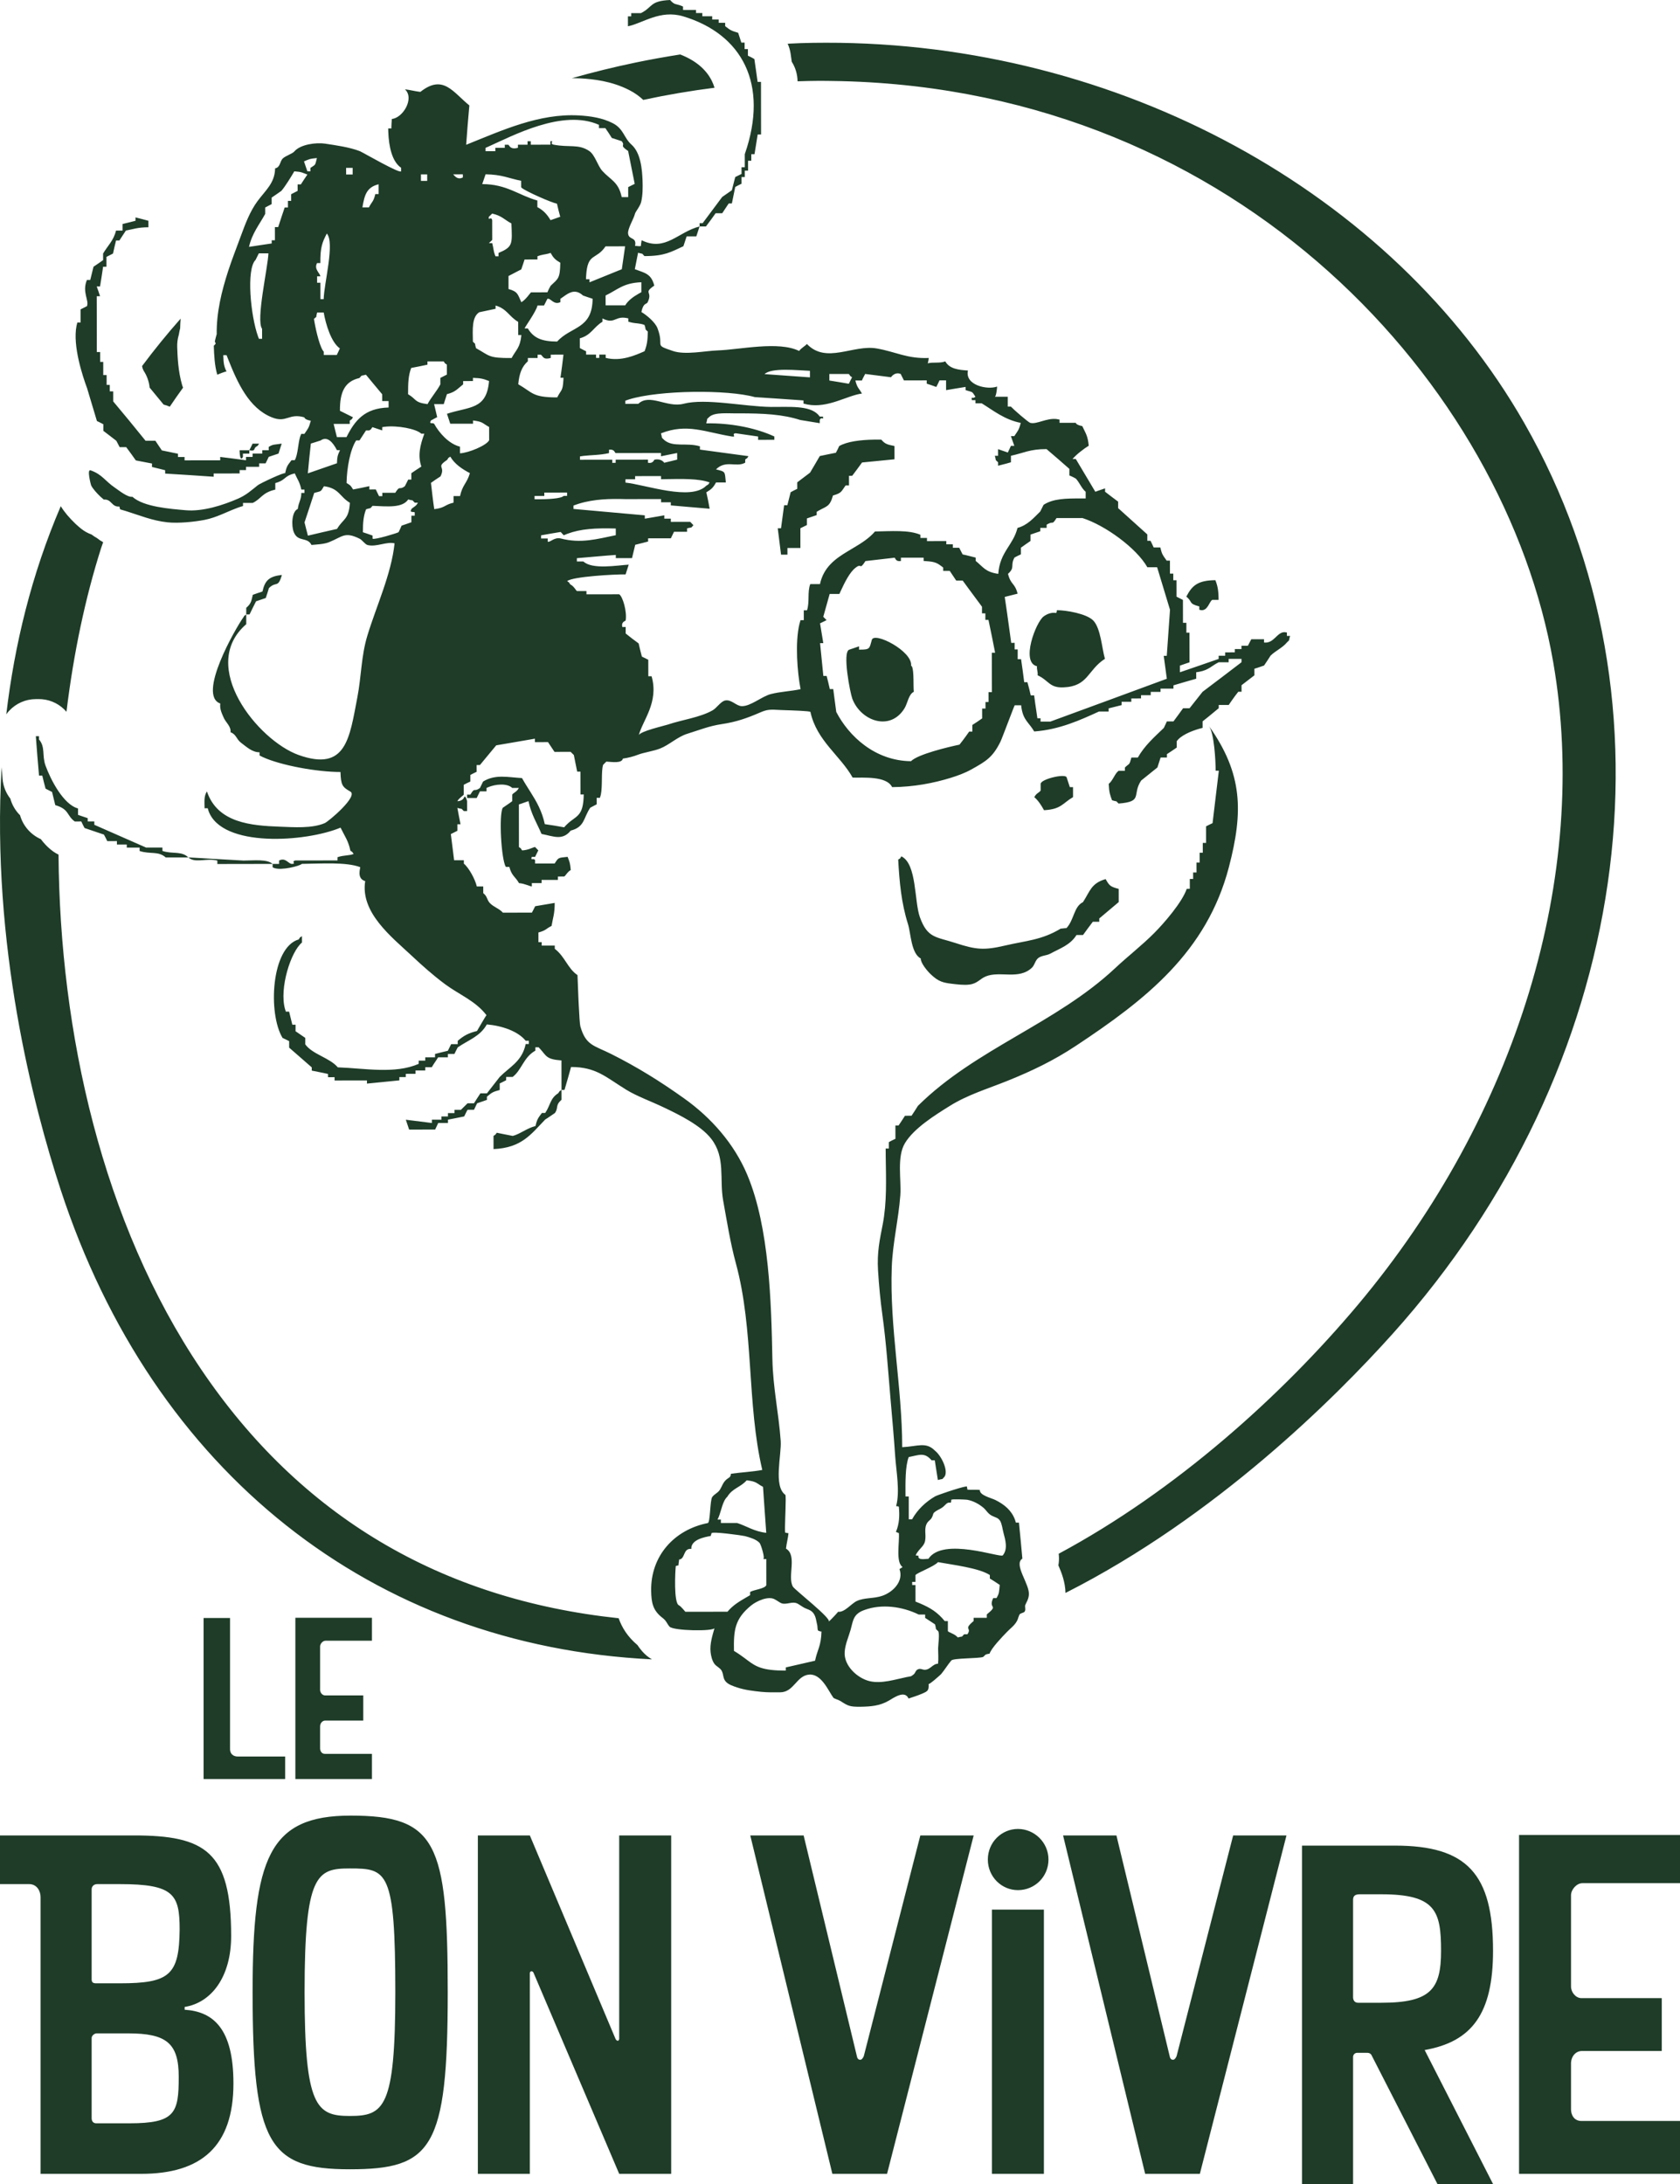
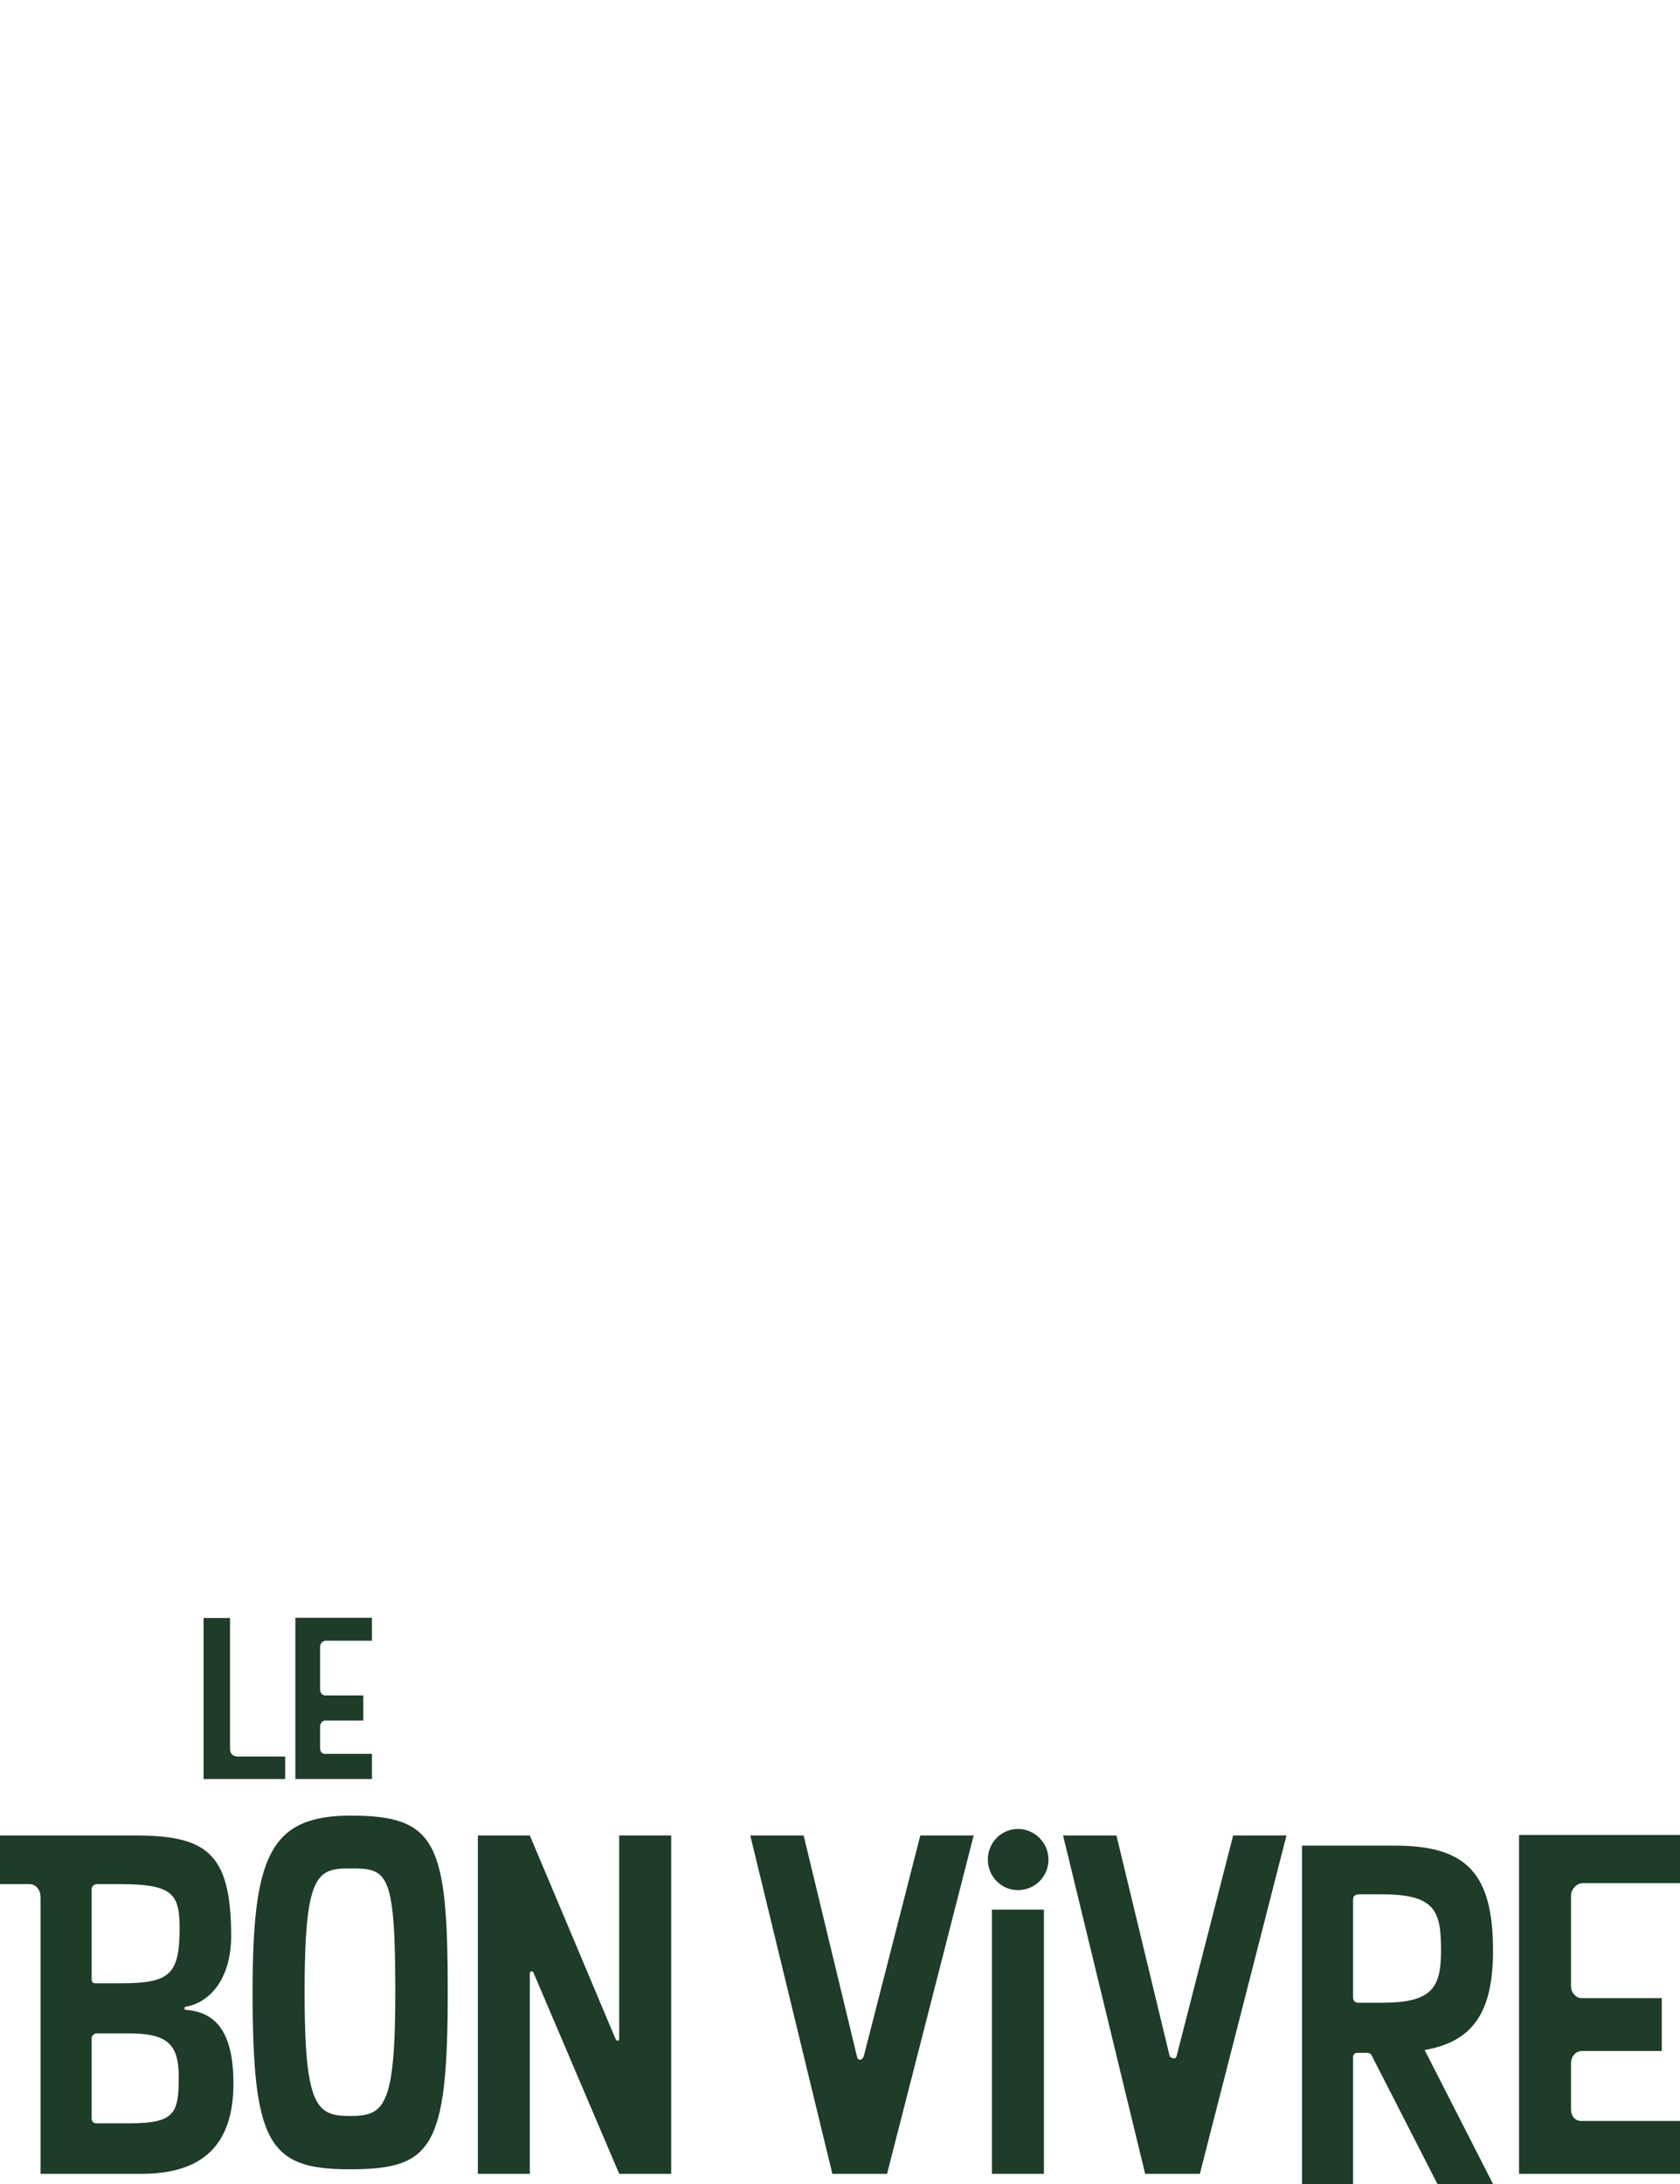
<svg xmlns="http://www.w3.org/2000/svg" width="100px" height="130px" viewBox="0 0 100 130" version="1.1">
  <title>logo silhouette</title>
  <g id="mobile" stroke="none" stroke-width="1" fill="none" fill-rule="evenodd">
    <g id="Mobile-page" transform="translate(-130, -814)" fill="#1E3C28">
      <g id="infos-header" transform="translate(0, 414)">
        <g id="logo-silhouette" transform="translate(130, 400)">
-           <path d="M27.938,6.275 C27.87,7.054 27.8,7.83 27.748,8.618 C29.893,7.756 32.083,6.744 34.443,6.87 C35.13,6.908 35.851,7.012 36.473,7.332 C37.124,7.664 37.136,8.208 37.584,8.604 C38.138,9.094 38.22,10.06 38.247,10.749 C38.262,11.161 38.259,11.605 38.168,12.008 C38.11,12.272 37.827,12.597 37.797,12.722 C37.717,13.044 37.35,13.615 37.386,13.907 C37.437,14.31 37.908,14.073 37.803,14.639 C37.933,14.626 38.011,14.682 38.152,14.64 C38.145,14.535 38.184,14.405 38.192,14.3 C39.61,14.999 40.356,13.805 41.64,13.48 C41.574,13.674 41.509,13.869 41.448,14.069 C41.25,14.069 41.06,14.07 40.872,14.07 C40.804,14.266 40.744,14.456 40.678,14.657 C39.932,15 39.569,15.242 38.359,15.244 C38.14,15.026 38.359,15.155 37.98,15.046 C37.912,15.371 37.85,15.7 37.787,16.024 C38.399,16.252 38.763,16.293 38.945,17.001 C38.262,17.471 38.865,17.324 38.557,17.978 C38.491,18.146 38.304,17.972 38.178,18.572 C38.498,18.761 39.002,19.184 39.136,19.537 C39.573,20.68 38.862,20.49 40.048,20.891 C40.796,21.146 41.96,20.882 42.74,20.857 C44.032,20.813 46.349,20.285 47.567,20.891 C47.686,20.718 47.906,20.613 48.031,20.476 C49.182,21.682 50.786,20.497 52.184,20.741 C53.341,20.945 53.99,21.359 55.282,21.309 C55.274,21.417 55.252,21.523 55.224,21.628 C55.522,21.54 55.957,21.638 56.266,21.51 C56.517,21.96 57.066,22.02 57.616,22.054 C57.418,22.932 58.778,23.222 59.351,23.009 C59.354,23.052 59.302,23.616 59.211,23.616 C59.462,23.616 59.726,23.616 59.985,23.616 L59.985,23.91 L59.985,23.91 L59.986,24.202 L60.17,24.202 C60.291,24.337 61.207,25.145 61.33,25.171 C61.711,25.27 62.284,24.876 62.886,24.942 L63.068,24.976 L63.068,25.169 C63.395,25.168 63.719,25.168 64.034,25.167 C64.034,25.167 64.034,25.292 64.422,25.363 C64.618,25.792 64.745,25.914 64.806,26.531 C64.531,26.695 64.036,27.078 63.842,27.324 C63.915,27.324 63.972,27.324 64.037,27.323 C64.426,27.975 64.809,28.614 65.197,29.271 C65.395,29.196 65.585,29.137 65.778,29.07 C65.778,29.137 65.778,29.195 65.778,29.27 C66.035,29.47 66.294,29.666 66.556,29.86 C66.556,29.988 66.556,30.117 66.556,30.246 C67.133,30.762 67.708,31.284 68.293,31.811 L68.293,32.005 L68.293,32.005 L68.293,32.19 L68.483,32.19 L68.58,32.389 L68.58,32.389 L68.671,32.588 L69.067,32.587 C69.159,32.986 69.215,33.046 69.378,33.276 L69.444,33.371 L69.639,33.37 L69.639,33.759 L69.639,33.759 L69.64,34.144 L69.838,34.144 C69.838,34.281 69.838,34.404 69.838,34.539 C69.912,34.539 69.968,34.538 70.029,34.538 C70.029,34.865 70.03,35.187 70.03,35.515 C70.159,35.585 70.286,35.647 70.413,35.711 L70.414,36.392 L70.414,36.392 L70.415,37.071 L70.617,37.071 L70.618,37.369 L70.618,37.369 L70.618,37.659 L70.801,37.659 C70.802,38.25 70.803,38.834 70.804,39.424 L70.519,39.52 L70.519,39.52 L70.231,39.622 L70.232,40.016 C71.002,39.755 71.774,39.487 72.54,39.221 L72.54,39.126 L72.54,39.126 L72.54,39.033 L72.928,39.032 L72.928,38.831 C72.997,38.831 73.062,38.831 73.126,38.831 L73.501,38.83 L73.5,38.636 C73.641,38.636 73.768,38.636 73.897,38.636 C73.897,38.577 73.897,38.502 73.897,38.438 C74.023,38.438 74.152,38.438 74.279,38.438 C74.343,38.31 74.41,38.18 74.479,38.052 L74.863,38.051 L74.863,38.051 L75.239,38.051 L75.239,38.244 C75.833,38.323 76.01,37.607 76.478,37.628 L76.602,37.65 L76.602,37.854 L76.792,37.854 C76.675,38.241 76.813,38.021 76.602,38.241 C76.337,38.565 75.929,38.73 75.628,39.028 C75.507,39.216 75.379,39.417 75.241,39.615 C75.115,39.656 74.992,39.702 74.863,39.745 L74.666,39.806 L74.667,40.198 L74.284,40.492 L74.284,40.492 L73.9,40.788 L73.901,41.177 C73.841,41.177 73.771,41.177 73.706,41.177 C73.572,41.346 73.444,41.521 73.32,41.697 L73.138,41.962 L72.544,41.963 L72.544,42.155 C72.333,42.33 72.124,42.504 71.91,42.677 L71.583,42.937 L71.584,43.325 C71.101,43.445 70.468,43.674 70.14,44.005 L70.043,44.119 L70.043,44.498 C69.853,44.63 69.655,44.764 69.46,44.889 L69.46,44.99 L69.46,44.99 L69.46,45.09 L69.084,45.09 C69.025,45.286 68.955,45.478 68.894,45.682 C68.571,45.939 68.248,46.207 67.925,46.462 C67.36,47.314 68.071,47.715 66.582,47.83 C66.353,47.611 66.571,47.756 66.193,47.634 C66.077,47.325 66.017,47.175 65.996,46.657 C66.203,46.498 66.326,46.156 66.492,45.965 L66.579,45.883 L66.958,45.883 L66.958,45.685 C67.242,45.412 67.215,45.575 67.345,45.093 C67.476,45.093 67.601,45.093 67.728,45.093 C68.13,44.379 68.709,43.876 69.277,43.328 L69.367,43.135 L69.367,43.135 L69.457,42.941 L69.85,42.94 L70.138,42.55 L70.138,42.55 L70.422,42.158 L70.807,42.158 C71.066,41.835 71.322,41.506 71.581,41.18 L72.743,40.301 L72.743,40.301 L73.898,39.42 L73.898,39.219 L73.514,39.219 L73.514,39.219 L73.134,39.22 L73.134,39.421 C72.929,39.421 72.746,39.421 72.54,39.422 C72.123,39.623 71.964,39.877 71.389,39.986 L71.203,40.014 L71.204,40.399 L70.522,40.595 L70.522,40.595 L69.848,40.794 L69.848,40.988 L69.462,40.989 L69.462,40.989 L69.079,40.99 L69.079,41.184 C68.888,41.184 68.684,41.184 68.496,41.185 C68.496,41.252 68.496,41.316 68.496,41.381 C68.306,41.381 68.114,41.381 67.918,41.382 C67.918,41.438 67.918,41.511 67.918,41.574 L67.627,41.575 L67.627,41.575 L67.339,41.575 L67.34,41.773 L67.051,41.773 L67.051,41.773 L66.762,41.773 L66.763,41.971 L66.377,42.068 L66.377,42.068 L65.99,42.165 L65.99,42.352 L65.414,42.353 C64.295,42.864 63.055,43.432 61.56,43.54 C61.25,43.008 60.929,42.886 60.808,42.172 L60.782,41.98 L60.399,41.981 C60.38,41.981 59.642,43.967 59.554,44.14 C59.094,45.076 58.703,45.309 57.815,45.802 C57.448,46.008 57.02,46.167 56.587,46.301 C55.586,46.611 54.385,46.845 53.102,46.853 C52.771,46.173 51.365,46.304 50.753,46.286 C50.01,44.963 48.612,44.092 48.24,42.378 C48.227,42.32 47.134,42.286 46.634,42.269 L46.451,42.262 L46.403,42.26 C45.815,42.221 45.646,42.235 45.221,42.42 C44.456,42.751 43.816,42.975 42.969,43.101 C42.201,43.214 41.595,43.467 40.917,43.675 C40.333,43.853 39.829,44.346 39.29,44.556 C38.897,44.71 38.312,44.794 38,44.915 C37.69,45.035 37.386,45.112 37.075,45.155 C37.02,45.447 36.431,45.355 36.155,45.338 L36.088,45.335 L35.899,45.527 C35.776,45.919 35.874,46.781 35.763,47.309 L35.71,47.49 L35.517,47.49 C35.517,47.623 35.517,47.738 35.517,47.876 C35.389,47.945 35.262,48.01 35.135,48.077 C34.713,48.705 34.814,49.22 33.971,49.441 C33.477,50.052 32.95,49.778 32.234,49.64 C31.963,49.003 31.621,48.48 31.458,47.686 C31.271,47.744 31.074,47.828 30.886,47.883 C30.887,48.74 30.888,49.581 30.889,50.419 C31.107,50.584 30.914,50.397 31.078,50.62 C31.44,50.599 31.679,50.46 31.804,50.425 L31.85,50.418 L32.042,50.618 L31.946,50.809 L31.946,50.809 L31.851,51.005 L31.655,51.006 C31.568,51.24 31.717,51.085 31.819,51.163 L31.851,51.198 L31.851,51.401 C32.236,51.4 32.63,51.4 33.015,51.399 C33.254,51.032 33.213,51.065 33.785,51.002 C33.899,51.3 33.933,51.331 33.974,51.788 C33.795,51.887 33.709,52.051 33.631,52.135 L33.584,52.174 L33.209,52.175 L33.209,52.375 L32.725,52.376 L32.725,52.376 L32.238,52.377 L32.238,52.565 C32.045,52.565 31.853,52.565 31.657,52.566 C31.657,52.636 31.657,52.697 31.657,52.76 C31.561,52.772 31.252,52.595 30.893,52.567 C30.686,52.204 30.505,52.153 30.368,51.765 L30.318,51.602 L30.109,51.602 C29.838,51.175 29.683,48.527 29.925,48.084 C30.104,47.953 30.313,47.829 30.491,47.688 C30.491,47.559 30.491,47.423 30.491,47.296 C30.573,47.178 30.757,47.144 30.884,46.902 C30.757,46.902 30.624,46.902 30.49,46.902 C30.176,46.602 29.481,46.68 29.063,46.855 L28.957,46.904 L28.957,47.104 C28.824,47.104 28.696,47.104 28.569,47.104 C28.503,47.236 28.435,47.372 28.375,47.5 L28.092,47.501 L28.092,47.501 L27.804,47.502 L27.804,47.3 L27.998,47.299 C28.287,46.814 28.187,47.181 28.568,46.905 C28.629,46.782 28.695,46.651 28.755,46.52 C29.485,46.074 30.216,46.265 31.072,46.315 C31.152,46.46 31.236,46.6 31.322,46.739 L31.581,47.151 C31.927,47.7 32.26,48.268 32.428,49.056 C32.822,49.113 33.205,49.176 33.58,49.245 C34.184,48.536 34.678,48.741 34.739,47.488 L34.745,47.289 L34.552,47.29 L34.55,46.61 L34.55,46.61 L34.549,45.931 L34.357,45.932 L34.256,45.436 L34.256,45.436 L34.157,44.941 L33.964,44.752 C33.648,44.753 33.319,44.753 33.005,44.754 C32.876,44.553 32.745,44.36 32.62,44.174 L32.227,44.175 L32.227,44.175 L31.841,44.175 L31.841,43.969 C31.069,44.108 30.308,44.23 29.537,44.365 C29.211,44.759 28.888,45.15 28.566,45.538 C28.5,45.538 28.432,45.538 28.371,45.538 C28.371,45.67 28.372,45.803 28.372,45.94 C28.242,45.999 28.11,46.067 27.996,46.129 C27.996,46.266 27.996,46.398 27.996,46.521 C27.856,46.58 27.723,46.653 27.603,46.714 C27.603,46.907 27.603,47.105 27.604,47.3 C27.573,47.358 27.322,47.502 27.223,47.692 C27.521,47.682 27.604,47.502 27.604,47.502 C27.698,47.237 27.804,47.692 27.804,47.692 L27.805,47.987 L27.805,47.987 L27.805,48.276 L27.605,48.277 C27.382,48.059 27.605,48.205 27.224,48.088 C27.282,48.414 27.35,48.745 27.412,49.063 L27.317,49.063 L27.317,49.063 L27.225,49.063 L27.226,49.451 C27.091,49.521 26.963,49.586 26.836,49.648 C26.897,50.164 26.965,50.685 27.031,51.205 L27.321,51.205 L27.321,51.205 L27.609,51.204 L27.61,51.407 C27.91,51.653 28.282,52.335 28.382,52.765 C28.51,52.764 28.638,52.764 28.764,52.764 C28.764,52.898 28.764,53.034 28.765,53.164 C29.019,53.363 28.966,53.539 29.155,53.751 C29.379,53.991 29.718,54.079 29.934,54.325 C30.501,54.324 31.083,54.323 31.66,54.323 C31.723,54.198 31.797,54.076 31.855,53.942 C32.24,53.879 32.634,53.809 33.018,53.745 C33.019,54.396 32.913,54.622 32.831,55.114 C32.475,55.293 32.517,55.379 32.049,55.505 C32.049,55.703 32.049,55.897 32.05,56.082 L32.15,56.082 L32.15,56.082 L32.243,56.082 L32.243,56.285 C32.508,56.285 32.762,56.284 33.022,56.284 C33.022,56.341 33.022,56.409 33.022,56.477 C33.638,56.949 33.795,57.658 34.374,58.041 C34.373,58.041 34.396,58.683 34.428,59.38 L34.446,59.761 C34.477,60.394 34.513,60.983 34.543,61.085 C34.867,62.235 35.351,62.222 36.383,62.739 C37.931,63.516 39.279,64.353 40.721,65.381 C42.337,66.532 43.7,68.078 44.479,69.927 C45.8,73.068 45.908,77.547 45.976,80.904 C46.011,82.622 46.35,84.089 46.47,85.768 C46.529,86.6 46.022,88.457 46.744,88.977 C46.78,89.003 46.77,89.45 46.754,89.94 L46.741,90.311 C46.727,90.738 46.716,91.127 46.736,91.224 C46.791,91.245 46.876,91.249 46.934,91.264 C46.902,91.569 46.819,91.873 46.785,92.179 C47.473,92.592 46.854,93.832 47.195,94.442 C47.303,94.633 49.549,96.373 49.325,96.531 C49.383,96.49 49.909,95.944 49.879,95.94 C50.27,95.99 50.664,95.46 50.991,95.303 C51.438,95.085 52.008,95.167 52.522,94.987 C53.184,94.755 53.799,94.101 53.54,93.397 C53.629,93.348 53.662,93.318 53.727,93.276 C53.301,92.999 53.553,91.783 53.504,91.256 C53.433,91.219 53.383,91.217 53.33,91.183 C53.535,90.705 53.554,90.195 53.502,89.684 C53.43,89.638 53.398,89.677 53.342,89.649 C53.578,88.778 53.348,87.582 53.286,86.691 C53.209,85.547 53.105,84.4 53.006,83.255 C52.864,81.594 52.751,79.916 52.523,78.266 C52.402,77.397 52.322,76.536 52.265,75.642 C52.194,74.526 52.376,73.745 52.541,72.891 C52.796,71.573 52.74,70.207 52.722,68.866 L52.718,68.364 L52.906,68.364 L52.906,67.987 C52.992,67.935 53.082,67.889 53.169,67.847 L53.299,67.787 L53.298,66.993 C53.315,66.993 53.335,66.993 53.356,66.993 L53.487,66.993 L53.679,66.705 L53.679,66.705 L53.867,66.415 L54.257,66.414 C54.385,66.215 54.524,66.02 54.639,65.824 C58.067,62.424 62.847,60.939 66.382,57.625 C67.133,56.921 67.976,56.27 68.7,55.542 C69.306,54.934 70.371,53.698 70.639,52.907 C70.699,52.904 70.766,52.904 70.823,52.904 C70.822,52.702 70.822,52.508 70.822,52.32 C70.896,52.32 70.954,52.319 71.02,52.319 L71.02,52.126 L71.02,52.126 L71.019,51.932 L71.221,51.932 L71.22,51.637 L71.22,51.637 L71.22,51.342 L71.408,51.342 L71.407,50.757 L71.594,50.757 C71.594,50.56 71.594,50.359 71.594,50.174 C71.661,50.174 71.721,50.174 71.789,50.174 C71.789,49.838 71.788,49.52 71.788,49.188 C71.925,49.119 72.043,49.056 72.176,48.997 C72.297,47.955 72.427,46.905 72.55,45.875 C72.493,45.875 72.425,45.875 72.36,45.875 C72.36,45.264 72.272,43.653 71.963,43.215 C73.975,46.056 74.013,48.3 73.149,51.612 C71.829,56.672 68.187,59.509 64.036,62.255 C62.72,63.128 61.414,63.753 59.953,64.341 C58.81,64.801 57.589,65.168 56.536,65.828 C55.672,66.366 54.405,67.15 53.867,68.043 C53.37,68.867 53.657,70.231 53.591,71.143 C53.485,72.581 53.134,73.979 53.081,75.431 C52.95,79.015 53.698,82.562 53.703,86.143 C54.614,86.098 55.114,85.808 55.64,86.339 C56.042,86.648 56.467,87.554 56.22,87.901 C56.001,88.12 56.22,87.986 55.826,88.096 L55.733,87.509 L55.733,87.509 L55.641,86.922 L55.451,86.923 C55.024,86.429 54.729,86.604 54.089,86.731 C53.878,87.294 53.894,88.238 53.899,89.076 C53.963,89.076 54.032,89.076 54.092,89.076 L54.093,89.757 L54.093,89.757 L54.094,90.435 L54.291,90.434 C54.61,89.86 55.096,89.4 55.658,89.071 C55.722,89.034 56.057,88.911 56.428,88.788 L56.75,88.684 C57.176,88.549 57.562,88.444 57.559,88.493 C57.554,88.545 57.587,88.618 57.583,88.669 C57.828,88.695 58.081,88.66 58.325,88.688 C58.297,89.009 59.008,89.164 59.251,89.287 C59.782,89.552 60.21,89.903 60.415,90.458 L60.469,90.631 L60.651,90.631 C60.724,91.351 60.793,92.069 60.855,92.776 C60.305,93.127 61.323,94.317 61.241,94.952 C61.206,95.226 61.125,95.311 61.032,95.526 C60.985,95.634 61.067,95.776 61.003,95.909 C60.948,96.025 60.729,95.999 60.673,96.126 C60.579,96.34 60.6,96.409 60.471,96.589 C60.297,96.834 60.169,96.899 59.918,97.16 C59.673,97.413 59.004,98.106 58.905,98.43 C58.609,98.491 58.703,98.463 58.521,98.629 C58.222,98.728 56.753,98.689 56.624,98.84 C56.408,99.096 56.237,99.387 56.022,99.645 C55.988,99.687 55.278,100.32 55.275,100.229 C55.293,100.626 55.241,100.662 54.871,100.821 C54.615,100.93 54.344,101.014 54.081,101.103 C53.853,100.584 53.204,101.056 52.9,101.232 C52.363,101.542 51.832,101.583 51.216,101.592 C50.577,101.598 50.479,101.544 50.024,101.25 C49.948,101.199 49.641,101.102 49.608,101.058 C49.303,100.642 48.903,99.628 48.167,99.677 C47.406,99.739 47.263,100.729 46.438,100.733 C46.064,100.737 45.684,100.742 45.312,100.705 C44.83,100.655 44.333,100.596 43.87,100.441 C43.659,100.37 43.373,100.278 43.214,100.11 C43.021,99.906 43.081,99.689 42.959,99.454 C42.864,99.273 42.644,99.2 42.523,99.035 C42.389,98.85 42.32,98.567 42.297,98.34 C42.244,97.855 42.402,97.368 42.531,96.908 C42.475,97.114 40.077,97.078 39.851,96.822 C39.698,96.644 39.668,96.481 39.454,96.317 C38.866,95.872 38.771,95.423 38.759,94.691 C38.726,92.63 40.115,91.058 42.131,90.658 C42.284,90.627 42.256,89.305 42.395,89.108 C42.527,88.925 42.74,88.864 42.862,88.658 C42.996,88.437 43.02,88.278 43.213,88.091 C43.349,87.957 43.504,87.955 43.506,87.724 C44.128,87.637 44.752,87.61 45.374,87.498 C44.442,83.536 44.889,79.195 43.802,75.198 C43.471,73.979 43.272,72.714 43.046,71.464 C42.813,70.163 43.203,68.897 42.332,67.781 C41.709,66.982 40.419,66.35 39.521,65.922 C38.749,65.552 37.915,65.257 37.278,64.866 C36.05,64.109 35.477,63.509 33.991,63.512 L33.8,64.193 L33.8,64.193 L33.602,64.876 L33.422,64.876 C33.422,64.294 33.421,63.705 33.42,63.121 C32.501,63.055 32.532,62.852 32.143,62.426 L32.059,62.338 L31.867,62.338 L31.867,62.538 C31.156,62.937 31.058,63.691 30.515,64.103 L30.325,64.103 L30.325,64.103 L30.128,64.103 L30.128,64.299 C30.006,64.358 29.888,64.43 29.745,64.488 C29.745,64.618 29.745,64.751 29.745,64.881 C29.36,64.982 29.28,65.033 29.069,65.209 L28.983,65.281 L28.984,65.469 C28.782,65.536 28.595,65.609 28.4,65.672 L28.307,65.863 L28.307,65.863 L28.214,66.059 L27.831,66.06 C27.751,66.193 27.701,66.317 27.631,66.454 L27.148,66.552 L27.148,66.552 L26.665,66.646 L26.665,66.844 C26.475,66.844 26.275,66.844 26.083,66.845 C26.022,66.977 25.969,67.102 25.901,67.235 C25.386,67.236 24.868,67.237 24.353,67.237 C24.287,67.036 24.224,66.847 24.156,66.65 C24.667,66.715 25.187,66.778 25.707,66.845 L25.707,66.746 L25.707,66.746 L25.707,66.648 L26.275,66.647 C26.275,66.581 26.275,66.527 26.275,66.456 L26.471,66.456 L26.471,66.456 L26.665,66.455 L26.664,66.256 L27.053,66.255 L27.053,66.061 L27.437,66.06 L27.83,65.673 L28.213,65.672 C28.341,65.47 28.46,65.281 28.595,65.08 C28.721,65.08 28.85,65.08 28.983,65.08 C29.24,64.752 29.494,64.431 29.744,64.104 C30.321,63.524 30.978,63.224 31.241,62.343 L31.291,62.145 L31.478,62.145 L31.478,61.95 L31.291,61.95 C30.835,61.383 29.883,61.055 28.977,60.978 C28.579,61.691 27.908,61.891 27.244,62.345 L27.145,62.539 L27.145,62.539 L27.048,62.735 L26.66,62.735 L26.66,62.935 L26.078,62.936 C25.963,63.132 25.817,63.322 25.702,63.524 L25.504,63.524 L25.504,63.524 L25.312,63.524 L25.313,63.718 L24.929,63.718 L24.734,63.718 L24.735,63.917 L24.442,63.918 L24.442,63.918 L24.152,63.919 L24.152,64.112 L23.771,64.113 L23.772,64.308 C23.129,64.368 22.482,64.441 21.842,64.5 C21.842,64.442 21.842,64.37 21.842,64.311 C21.196,64.312 20.553,64.313 19.915,64.314 C19.915,64.245 19.915,64.183 19.915,64.118 L19.719,64.119 L19.719,64.119 L19.527,64.119 L19.526,63.926 L19.042,63.824 L19.042,63.824 L18.557,63.727 L18.557,63.534 L17.885,62.947 L17.885,62.947 L17.212,62.36 L17.211,61.971 C17.078,61.907 16.952,61.84 16.819,61.782 C15.942,60.333 16.137,56.392 17.78,55.919 C17.94,55.691 17.75,55.891 17.974,55.723 C17.974,55.856 17.974,55.982 17.975,56.103 C17.313,56.641 16.617,58.82 16.964,60.059 L17.015,60.216 L17.209,60.216 L17.304,60.602 L17.304,60.602 L17.401,60.996 L17.592,60.995 C17.592,61.121 17.592,61.254 17.592,61.383 C17.788,61.517 17.983,61.648 18.171,61.78 C18.171,61.905 18.171,62.042 18.171,62.165 C18.602,62.763 19.613,62.954 20.108,63.532 C21.723,63.59 23.507,63.943 24.924,63.324 C24.924,63.265 24.924,63.198 24.924,63.134 C25.052,63.133 25.182,63.133 25.312,63.133 L25.312,63.032 L25.312,63.032 L25.312,62.937 L25.895,62.937 L25.895,62.736 C26.147,62.675 26.399,62.602 26.659,62.546 L26.757,62.347 L26.757,62.347 L26.854,62.152 L27.244,62.151 L27.244,61.956 C27.594,61.656 27.859,61.502 28.394,61.367 C28.399,61.366 28.888,60.501 28.958,60.428 C28.304,59.577 27.348,59.214 26.505,58.593 C25.769,58.047 25.13,57.473 24.5,56.883 C23.301,55.764 21.442,54.315 21.738,52.447 C21.197,52.295 21.477,51.632 21.435,51.615 C20.602,51.298 19.1,51.409 17.968,51.421 C17.848,51.545 16.76,51.829 16.312,51.665 L16.227,51.623 L16.227,51.424 L16.419,51.424 L16.419,51.424 L16.613,51.423 L16.613,51.221 C17.01,51.021 17.162,51.433 17.387,51.423 C17.658,51.411 17.309,51.287 17.578,51.219 L18.832,51.218 L18.832,51.218 L20.091,51.216 L20.091,51.023 C20.487,50.892 20.743,50.944 21.05,50.832 C20.994,50.759 20.979,50.731 20.976,50.72 C20.973,50.713 20.957,50.709 20.856,50.635 C20.742,50.051 20.499,49.739 20.271,49.264 C18.225,50.123 13.205,50.484 12.412,48.269 L12.363,48.11 L12.177,48.111 C12.176,47.723 12.125,47.412 12.316,47.108 C12.951,48.991 14.959,49.145 16.668,49.208 C17.473,49.237 18.575,49.323 19.332,48.994 C19.558,48.896 21.341,47.393 20.851,47.116 C20.367,46.841 20.294,46.721 20.266,45.952 C18.884,45.954 16.713,45.559 15.638,45.063 L15.45,44.969 L15.45,44.78 C15.021,44.78 14.699,44.479 14.336,44.202 C14.068,43.997 14.06,43.703 13.723,43.588 C13.761,43.233 13.444,43.013 13.319,42.727 C13.212,42.476 13.069,42.214 13.112,41.876 C11.718,41.382 14.045,37.365 14.474,36.764 C14.543,36.668 14.545,36.653 14.545,36.651 C14.56,36.646 14.587,36.63 14.657,36.574 C14.658,36.764 14.658,36.964 14.658,37.154 C11.767,39.651 15.362,44.078 17.774,44.94 C20.613,45.952 20.804,43.929 21.269,41.519 C21.512,40.267 21.495,39.066 21.863,37.849 C22.399,36.075 23.291,34.189 23.487,32.341 C22.991,32.227 22.426,32.57 21.887,32.445 C21.736,32.41 21.559,32.142 21.405,32.066 C20.511,31.627 20.399,31.946 19.581,32.275 C19.281,32.395 18.86,32.407 18.541,32.438 C18.294,31.937 17.727,32.291 17.485,31.67 C17.336,31.293 17.361,30.449 17.726,30.293 C17.778,29.87 17.937,29.746 17.936,29.342 L18.031,29.341 L18.031,29.341 L18.124,29.341 L18.123,29.14 L17.935,29.141 C17.84,28.679 17.702,28.537 17.545,28.177 C16.953,28.317 17.019,28.525 16.56,28.7 L16.386,28.756 L16.387,29.143 C15.587,29.33 15.568,29.683 15.04,29.937 L14.747,29.937 L14.747,29.937 L14.464,29.937 L14.465,30.12 C14.241,30.184 14.028,30.266 13.818,30.353 L13.189,30.62 C12.873,30.752 12.547,30.872 12.189,30.943 C11.556,31.067 10.613,31.158 9.971,31.091 C9.069,30.995 8.311,30.676 7.5,30.422 L7.149,30.318 L7.106,30.149 C6.633,30.195 6.65,29.693 6.18,29.738 C6.122,29.692 6.05,29.629 5.974,29.559 C5.76,29.355 5.512,29.079 5.423,28.887 C5.412,28.861 5.157,27.915 5.391,27.996 C6.078,28.234 6.261,28.637 6.83,29.023 C7.076,29.189 7.587,29.613 7.882,29.571 C8.552,30.178 10.149,30.291 11.054,30.371 C12.066,30.461 13.262,30.077 14.178,29.678 C14.661,29.466 14.958,29.19 15.35,28.879 C15.482,28.773 16.994,28.061 16.969,28.178 C17.057,27.773 17.114,27.703 17.283,27.483 L17.352,27.393 L17.544,27.393 C17.736,27.072 17.74,26.385 17.868,25.981 L17.931,25.827 L18.119,25.827 C18.332,25.51 18.38,25.493 18.501,25.042 C18.124,24.983 18.117,24.842 18.117,24.842 C17.184,24.572 17.065,25.196 16.189,24.845 C14.815,24.302 14.133,22.777 13.573,21.362 L13.485,21.14 L13.29,21.141 C13.305,21.65 13.337,21.817 13.487,22.125 C13.461,22.074 12.986,22.288 12.933,22.303 C12.773,21.764 12.746,21.149 12.726,20.582 C12.946,20.367 12.773,20.461 12.793,20.294 C12.799,20.247 12.899,19.884 12.899,19.896 C12.882,18.608 13.186,17.35 13.583,16.125 C13.81,15.426 14.082,14.745 14.333,14.056 C14.606,13.312 14.882,12.579 15.325,11.977 C15.794,11.337 16.363,10.899 16.375,10.022 C16.705,9.956 16.641,9.605 16.845,9.422 C17.008,9.274 17.41,9.145 17.517,9.018 C17.882,8.587 18.824,8.473 19.339,8.549 C19.955,8.642 20.809,8.758 21.429,9.002 C21.576,9.061 23.875,10.395 23.875,10.189 C23.875,10.117 23.875,10.057 23.874,9.986 C23.342,9.624 23.142,8.737 23.112,7.839 L23.108,7.646 L23.301,7.646 C23.282,7.646 23.32,7.112 23.325,7.081 C23.982,7.022 24.687,5.853 24.103,5.316 C24.412,5.352 24.714,5.435 25.022,5.47 C26.38,4.394 26.964,5.489 27.938,6.275 Z M51.452,95.834 C51.304,95.885 51.191,95.946 51.1,96.011 C50.781,96.243 50.758,96.552 50.63,97.016 C50.506,97.457 50.309,97.862 50.278,98.337 C50.226,99.154 51.037,99.897 51.767,100.07 C52.472,100.237 53.29,99.963 53.985,99.822 C54.206,99.778 54.206,99.815 54.384,99.667 C54.504,99.565 54.485,99.425 54.652,99.359 C54.798,99.3 54.913,99.393 55.043,99.392 C55.389,99.387 55.512,99.035 55.835,99.031 C55.871,98.734 55.841,98.416 55.84,98.118 C55.84,97.951 55.946,97.203 55.839,97.091 C55.623,96.863 55.769,97.091 55.655,96.687 L55.366,96.498 L55.366,96.498 L55.068,96.303 L55.068,96.103 L54.683,96.103 C53.705,95.622 52.473,95.457 51.452,95.834 Z M44.704,95.569 C43.731,96.367 43.665,97.042 43.688,98.268 C43.943,98.419 44.139,98.56 44.31,98.688 L44.506,98.835 C45.008,99.21 45.395,99.443 46.774,99.441 C46.774,99.387 46.774,99.314 46.774,99.251 C47.359,99.121 47.934,98.989 48.515,98.852 C48.657,98.172 48.876,97.995 48.898,97.101 C48.896,97.145 48.715,97.07 48.699,97.058 C48.651,97.015 48.665,96.813 48.648,96.75 C48.586,96.504 48.576,96.256 48.43,96.042 C48.267,95.805 48.044,95.806 47.813,95.667 C47.473,95.468 47.436,95.34 47.001,95.422 C46.551,95.507 46.532,95.452 46.254,95.28 L46.151,95.218 L46.115,95.198 C45.727,94.979 45.025,95.306 44.704,95.569 Z M0.096,45.669 C0.115,45.902 0.131,46.132 0.152,46.365 C0.191,46.808 0.358,47.211 0.615,47.537 C0.718,47.917 0.92,48.256 1.193,48.526 C1.372,49.164 1.836,49.687 2.433,49.951 C2.589,50.163 2.828,50.438 3.182,50.695 C3.277,50.763 3.381,50.818 3.484,50.87 C3.559,61.455 6.082,72.791 11.977,81.515 C17.86,90.224 26.212,95.197 36.825,96.324 C37.017,96.876 37.355,97.424 37.945,97.923 C38.011,98.022 38.103,98.151 38.228,98.295 C38.389,98.476 38.572,98.636 38.805,98.771 C22.179,97.959 9.109,87.638 3.602,70.79 C1.986,65.848 -0.521,56.241 0.096,45.669 Z M55.833,92.984 C55.592,93.259 54.577,93.615 54.492,93.759 C54.492,93.889 54.492,94.027 54.492,94.159 C54.425,94.159 54.359,94.159 54.297,94.159 C54.297,94.215 54.297,94.285 54.297,94.347 C54.36,94.347 54.425,94.347 54.493,94.347 C54.493,94.677 54.494,95.01 54.494,95.332 C55.176,95.6 55.651,95.844 56.088,96.324 L56.233,96.493 L56.421,96.492 C56.421,96.687 56.421,96.888 56.421,97.091 C56.487,97.183 56.835,97.25 57.008,97.465 C57.358,97.372 57.202,97.475 57.341,97.329 L57.393,97.277 L57.584,97.277 C57.856,96.888 57.375,97.009 57.847,96.583 L57.954,96.49 L57.954,96.299 L58.349,96.298 L58.349,96.298 L58.738,96.298 L58.738,96.097 C59.439,95.525 58.875,95.773 59.076,95.228 L59.12,95.124 L59.314,95.124 C59.479,94.846 59.465,94.791 59.507,94.339 L59.215,94.145 L59.215,94.145 L58.92,93.96 L58.919,93.752 C58.259,93.327 56.729,93.151 55.833,92.984 Z M42.351,91.265 C42.346,91.316 42.309,91.378 42.305,91.427 C41.952,91.488 41.119,91.643 41.151,92.195 C40.639,92.151 40.808,92.79 40.421,92.832 C40.425,92.938 40.377,93.067 40.387,93.175 C40.337,93.177 40.279,93.211 40.226,93.211 C40.189,93.518 40.096,95.403 40.406,95.55 C40.531,95.608 40.795,95.94 40.795,95.94 C41.627,95.938 42.464,95.937 43.302,95.936 C43.637,95.539 44.003,95.327 44.452,95.065 L44.651,94.949 L44.65,94.761 C44.878,94.62 45.498,94.58 45.614,94.36 C45.614,93.839 45.613,93.319 45.612,92.799 C45.553,92.799 45.48,92.799 45.424,92.799 C45.562,92.799 45.297,91.929 45.21,91.836 C45,91.615 44.617,91.511 44.336,91.433 C44.186,91.395 42.365,91.14 42.351,91.265 Z M49.169,2.544 C66.545,2.518 82.86,11.403 90.734,25.186 C100.233,41.801 97.082,63.585 82.895,79.393 C79.474,83.203 72.387,90.278 63.422,94.818 C63.409,94.172 63.189,93.614 62.999,93.175 C63.034,92.982 63.044,92.78 63.027,92.578 C63.024,92.548 63.02,92.516 63.018,92.485 C69.978,88.746 76.268,83.098 80.827,77.667 C90.303,66.376 94.648,52.078 92.455,39.424 C89.601,22.981 73.803,5.395 50.061,4.829 L49.339,4.817 L48.778,4.812 C48.343,4.813 47.908,4.826 47.474,4.839 C47.467,4.411 47.343,4.013 47.129,3.678 L47.126,3.657 L47.126,3.657 L47.123,3.637 L47.061,3.199 C47.03,2.991 46.97,2.79 46.886,2.602 C47.145,2.591 47.403,2.576 47.663,2.567 C48.167,2.551 48.668,2.544 49.169,2.544 Z M56.622,89.277 C56.627,89.326 56.609,89.398 56.6,89.448 C56.363,89.398 56.304,89.558 56.146,89.688 C56.001,89.808 55.87,89.847 55.727,89.939 C55.476,90.106 55.599,90.09 55.462,90.341 C55.393,90.469 55.274,90.522 55.2,90.632 C54.977,90.973 55.139,91.319 55.067,91.709 C55.046,91.842 54.98,91.946 54.902,92.046 C54.771,92.206 54.601,92.352 54.504,92.583 C54.554,92.59 54.623,92.601 54.67,92.599 C54.609,92.9 55.091,92.785 55.264,92.785 C56.133,91.472 59.549,92.746 59.689,92.582 C60.002,92.211 59.844,91.656 59.73,91.236 C59.677,91.039 59.637,90.685 59.525,90.519 C59.395,90.324 59.239,90.329 59.032,90.217 C58.796,90.094 58.709,89.891 58.535,89.745 C58.257,89.514 57.934,89.342 57.578,89.272 C57.515,89.26 56.617,89.216 56.622,89.277 Z M44.446,88.113 C44.081,88.533 43.595,88.584 43.292,89.092 C43.013,89.345 42.935,89.919 42.774,90.313 L42.709,90.451 L42.91,90.451 C42.91,90.528 42.91,90.586 42.91,90.656 C43.228,90.656 43.551,90.656 43.879,90.655 C44.45,90.84 44.885,91.157 45.61,91.24 C45.549,90.322 45.475,89.41 45.418,88.502 C45.012,88.295 45.076,88.189 44.446,88.113 Z M33.422,64.876 L33.423,65.462 C33.037,65.805 33.256,65.916 33.036,66.247 C32.847,66.373 32.652,66.517 32.453,66.638 C31.598,67.523 31.054,68.323 29.377,68.398 C29.377,68.143 29.376,67.881 29.376,67.616 C29.584,67.45 29.399,67.647 29.57,67.426 C29.892,67.489 30.211,67.558 30.52,67.614 C30.938,67.513 31.356,67.157 31.874,67.025 C31.949,66.702 32.005,66.59 32.12,66.431 L32.257,66.248 L32.453,66.247 C32.775,65.775 32.736,65.384 33.228,65.073 C33.392,64.856 33.2,65.039 33.422,64.876 Z M53.652,50.973 C54.585,51.418 54.412,53.656 54.758,54.603 C55.212,55.857 55.718,55.754 56.865,56.129 C58.095,56.532 58.576,56.575 59.829,56.282 C61.078,55.99 62.003,55.96 63.134,55.277 C63.247,55.272 63.367,55.245 63.48,55.245 C63.943,54.747 63.913,53.966 64.463,53.699 C64.891,53.037 64.949,52.578 65.812,52.327 C66.026,52.709 66.086,52.782 66.589,52.91 C66.589,53.165 66.59,53.44 66.59,53.695 C66.202,54.025 65.815,54.347 65.432,54.671 C65.432,54.739 65.432,54.799 65.432,54.868 C65.304,54.868 65.171,54.868 65.048,54.868 L64.755,55.258 L64.755,55.258 L64.466,55.655 L64.078,55.655 C63.704,56.252 63.129,56.435 62.51,56.768 C62.294,56.885 62.001,56.871 61.803,57.025 C61.615,57.172 61.591,57.443 61.423,57.603 C60.646,58.34 59.526,57.776 58.685,58.117 C58.317,58.267 58.187,58.543 57.706,58.605 C57.365,58.649 56.988,58.595 56.652,58.557 C56.39,58.527 56.197,58.489 56.028,58.424 C55.811,58.341 55.636,58.213 55.404,57.996 C55.215,57.822 54.791,57.318 54.807,57.052 C54.231,56.757 54.214,55.534 54.049,55.013 C53.647,53.742 53.537,52.492 53.464,51.166 C53.686,51.013 53.489,51.204 53.652,50.973 Z M2.32,43.821 C2.32,43.891 2.32,43.951 2.32,44.013 C2.715,44.476 2.487,44.956 2.711,45.576 C3.014,46.405 3.772,47.891 4.645,48.122 C4.645,48.239 4.645,48.376 4.645,48.504 L4.935,48.604 L4.935,48.604 L5.22,48.699 L5.221,48.897 L5.614,48.896 C5.614,48.962 5.614,49.028 5.614,49.095 C6.647,49.551 7.672,50.002 8.699,50.452 L9.183,50.451 L9.183,50.451 L9.668,50.45 L9.669,50.651 C10.215,50.831 10.693,50.676 11.084,50.934 L11.211,51.036 C12.296,51.096 13.4,51.166 14.495,51.224 C15.104,51.223 15.897,51.125 16.227,51.424 L14.586,51.426 L14.586,51.426 L12.938,51.429 L12.937,51.226 C12.364,51.068 11.729,51.351 11.317,51.114 L11.211,51.036 L10.531,51.037 L9.864,51.038 C9.419,50.64 8.934,50.864 8.309,50.653 C8.309,50.581 8.309,50.526 8.309,50.453 L7.932,50.453 L7.932,50.453 L7.546,50.454 L7.546,50.269 C7.347,50.269 7.157,50.269 6.96,50.27 C6.959,50.193 6.959,50.136 6.959,50.065 C6.778,50.066 6.574,50.066 6.386,50.067 C6.325,49.935 6.258,49.813 6.186,49.678 C5.805,49.552 5.419,49.419 5.033,49.287 C4.962,49.155 4.9,49.029 4.839,48.897 C4.717,48.897 4.58,48.898 4.45,48.898 C3.956,48.541 4.134,48.169 3.29,47.924 C3.227,47.671 3.163,47.409 3.099,47.142 C2.974,47.076 2.84,47.008 2.712,46.943 L2.612,46.561 L2.612,46.561 L2.517,46.167 L2.323,46.167 L2.223,44.992 L2.223,44.992 L2.133,43.821 L2.32,43.821 Z M63.489,46.267 C63.556,46.469 63.616,46.661 63.68,46.853 L63.78,46.853 L63.78,46.853 L63.87,46.853 L63.871,47.448 C63.241,47.815 63.177,48.17 62.143,48.226 C61.994,47.952 61.794,47.637 61.565,47.451 C61.695,47.195 61.855,47.195 61.943,47.054 C61.943,46.921 61.943,46.791 61.943,46.663 C61.942,46.375 63.402,46.033 63.489,46.267 Z M54.977,33.195 C54.53,33.195 54.089,33.196 53.626,33.196 C53.626,33.267 53.626,33.325 53.626,33.394 C53.301,33.447 53.298,33.21 53.25,33.197 C52.668,33.268 52.084,33.327 51.514,33.397 C51.133,33.988 51.32,33.481 50.931,33.791 C50.58,34.051 50.267,34.692 50.043,35.18 L49.964,35.354 L49.583,35.355 L49.385,35.355 L49.195,36.033 L49.195,36.033 L49.004,36.714 L49.2,36.913 C49.066,36.979 48.938,37.047 48.812,37.104 L48.909,37.697 L48.909,37.697 L49.006,38.282 L48.813,38.282 C48.88,38.938 48.942,39.582 49.009,40.236 C49.071,40.236 49.129,40.236 49.205,40.236 L49.302,40.625 L49.302,40.625 L49.394,41.019 L49.598,41.018 C49.649,41.465 49.724,41.932 49.777,42.376 C50.524,43.819 52.082,45.289 54.226,45.309 C54.635,44.896 56.431,44.466 57.113,44.324 C57.248,44.154 57.378,43.982 57.504,43.808 L57.69,43.546 L57.878,43.546 C57.878,43.413 57.878,43.285 57.878,43.153 C58.09,43.022 58.273,42.893 58.462,42.761 L58.461,42.464 L58.461,42.464 L58.461,42.176 L58.66,42.175 L58.66,41.981 L58.66,41.981 L58.66,41.786 L58.844,41.785 C58.844,41.588 58.844,41.396 58.843,41.199 C58.92,41.199 58.981,41.199 59.042,41.199 L59.04,40.027 L59.04,40.027 L59.038,38.852 L59.233,38.852 L59.04,37.877 L59.04,37.877 L58.837,36.898 L58.653,36.899 C58.653,36.77 58.653,36.637 58.652,36.509 C58.592,36.509 58.52,36.509 58.453,36.509 C58.452,36.379 58.452,36.249 58.452,36.115 C58.204,35.774 57.942,35.427 57.685,35.079 L57.302,34.557 L57.039,34.558 L56.917,34.558 C56.785,34.359 56.65,34.163 56.531,33.98 C56.396,33.98 56.272,33.98 56.142,33.98 C56.142,33.909 56.142,33.847 56.142,33.783 C55.791,33.51 55.682,33.441 55.137,33.402 L54.978,33.392 L54.977,33.195 Z M53.037,22.455 C52.523,22.393 52.005,22.323 51.498,22.259 C51.447,22.35 51.402,22.434 51.361,22.519 L51.305,22.647 L50.915,22.648 C51.034,23.119 51.117,23.085 51.306,23.425 C50.429,23.537 49.303,24.31 48.061,24.079 L47.827,24.023 L47.826,23.835 C46.858,23.76 45.894,23.707 44.932,23.638 C43.302,23.179 39.221,23.221 37.442,23.775 L37.223,23.85 L37.223,24.039 C37.469,24.038 37.733,24.038 37.993,24.038 C38.67,23.396 39.7,24.29 40.691,24.033 C41.996,23.691 44.313,24.203 45.894,24.223 C46.988,24.231 48.167,24.118 48.701,24.683 L48.794,24.797 L48.986,24.796 C49.022,25.041 48.937,24.813 48.834,24.934 L48.794,24.997 L48.794,25.189 C48.408,25.127 48.021,25.062 47.633,24.999 C46.581,24.662 45.461,24.603 43.971,24.605 C43.348,24.618 42.564,24.519 42.233,24.806 C42.006,25.034 42.154,24.806 42.038,25.2 C43.45,25.173 44.845,25.455 45.864,25.881 L46.092,25.981 L46.092,26.179 L45.612,26.18 L45.612,26.18 L45.126,26.181 L45.126,25.983 C44.685,25.916 44.228,25.856 43.785,25.789 C43.51,25.823 43.86,26.022 43.584,25.985 C41.985,25.731 40.9,25.177 39.343,25.795 C39.454,26.189 39.321,25.958 39.535,26.189 C40.067,26.645 40.855,26.329 41.662,26.566 C41.662,26.641 41.662,26.701 41.662,26.762 C42.617,26.889 43.586,27.025 44.552,27.153 C44.395,27.38 44.572,27.176 44.358,27.352 C44.358,27.41 44.358,27.484 44.358,27.539 C43.835,27.844 43.203,27.354 42.619,27.94 C43.204,28.086 43.136,28.054 43.205,28.717 C43.013,28.717 42.821,28.718 42.62,28.718 C42.457,29.019 42.342,29.127 42.044,29.305 C42.121,29.635 42.182,29.949 42.241,30.282 C41.472,30.212 40.7,30.156 39.929,30.083 C39.929,30.028 39.929,29.953 39.929,29.899 C39.734,29.9 39.541,29.9 39.349,29.9 C39.349,29.831 39.349,29.768 39.349,29.706 C38.642,29.707 37.933,29.708 37.231,29.709 C36.336,29.683 35.387,29.696 34.448,29.984 L34.136,30.091 L34.136,30.294 C35.551,30.422 36.973,30.552 38.381,30.675 C38.381,30.748 38.381,30.804 38.382,30.874 C38.771,30.804 39.152,30.747 39.542,30.674 L39.542,30.774 L39.542,30.774 L39.542,30.873 L39.93,30.872 L39.93,30.965 L39.93,30.965 L39.931,31.063 L41.084,31.061 L41.275,31.263 C41.08,31.464 41.24,31.366 40.986,31.428 L40.897,31.452 L40.897,31.653 C40.637,31.653 40.378,31.654 40.119,31.654 C40.059,31.783 39.992,31.917 39.932,32.042 L39.256,32.043 L39.256,32.043 L38.578,32.044 L38.578,32.234 C38.32,32.298 38.065,32.369 37.811,32.428 C37.746,32.697 37.68,32.959 37.62,33.22 L37.137,33.221 L37.137,33.221 L36.655,33.221 L36.655,33.031 C35.881,33.085 35.113,33.162 34.338,33.225 C34.338,33.295 34.338,33.353 34.338,33.422 C34.47,33.422 34.593,33.422 34.726,33.422 C35.255,33.913 36.715,33.655 37.424,33.61 C37.359,33.811 37.299,34.008 37.238,34.191 C36.589,34.179 34.055,34.322 33.761,34.592 C33.858,34.667 33.873,34.67 33.875,34.67 C33.879,34.687 33.894,34.715 33.949,34.789 C34.154,34.882 34.297,35.167 34.341,35.181 C34.534,35.181 34.728,35.18 34.908,35.18 C34.908,35.239 34.908,35.308 34.908,35.377 C35.558,35.375 36.21,35.374 36.854,35.374 C37.067,35.495 37.33,36.41 37.242,36.93 C37.232,36.965 37.018,36.996 37.028,37.226 L37.043,37.322 L37.243,37.321 C37.243,37.452 37.243,37.586 37.243,37.708 C37.489,37.912 37.753,38.106 38.014,38.299 C38.074,38.555 38.134,38.822 38.207,39.083 C38.33,39.144 38.462,39.209 38.588,39.271 L38.589,39.764 L38.589,39.764 L38.59,40.252 L38.785,40.252 C39.23,41.814 38.25,42.875 38.022,43.768 C38.083,43.529 39.536,43.204 39.758,43.128 C40.595,42.844 41.664,42.71 42.42,42.28 C42.655,42.147 42.91,41.745 43.164,41.696 C43.548,41.621 43.816,42.027 44.157,42.033 C44.685,42.043 45.35,41.449 45.89,41.312 C46.472,41.164 47.073,41.148 47.654,41.022 C47.462,40.044 47.316,38.264 47.585,37.144 L47.65,36.915 L47.845,36.915 L47.844,36.328 C47.907,36.328 47.977,36.328 48.037,36.328 C48.202,35.819 48.048,35.247 48.229,34.769 C48.422,34.768 48.619,34.767 48.808,34.767 C49.026,33.754 49.726,33.257 50.473,32.807 L50.82,32.6 C51.282,32.325 51.737,32.04 52.082,31.636 C53.027,31.621 54.086,31.531 54.785,31.831 L54.785,31.928 L54.785,31.928 L54.785,32.02 L55.177,32.02 L55.177,32.21 L55.751,32.209 L55.751,32.209 L56.327,32.207 L56.328,32.4 L56.524,32.4 L56.524,32.4 L56.716,32.4 L56.716,32.606 C56.835,32.605 56.978,32.605 57.095,32.605 C57.168,32.733 57.22,32.864 57.3,33.001 C57.554,33.053 57.809,33.128 58.076,33.19 C58.076,33.26 58.076,33.318 58.076,33.387 C58.543,33.767 58.649,34.046 59.42,34.159 C59.519,32.84 60.3,32.476 60.566,31.424 C61.172,31.257 61.52,30.835 61.919,30.446 C61.984,30.314 62.05,30.182 62.117,30.05 C62.688,29.675 63.451,29.668 64.369,29.669 L64.623,29.669 L64.623,29.272 C64.369,29.06 64.271,28.739 64.038,28.488 C63.957,28.442 63.873,28.397 63.786,28.357 L63.653,28.302 L63.652,27.909 C63.203,27.511 62.757,27.126 62.294,26.732 C61.308,26.727 60.927,26.968 60.175,27.129 C60.175,27.259 60.175,27.387 60.175,27.516 C60.013,27.568 59.843,27.611 59.671,27.654 L59.411,27.721 L59.41,27.517 C59.206,27.315 59.31,27.48 59.242,27.222 L59.216,27.131 L59.41,27.13 L59.409,26.736 C59.594,26.804 59.793,26.864 59.99,26.935 L60.083,26.738 L60.083,26.738 L60.174,26.538 L60.376,26.538 L60.274,26.25 L60.274,26.25 L60.173,25.961 L60.375,25.96 C60.581,25.642 60.643,25.628 60.758,25.172 C59.796,24.983 59.141,24.443 58.434,24.007 L58.245,24.008 L58.245,24.008 L58.063,24.008 L58.062,23.819 L57.849,23.82 C57.816,23.533 57.849,23.792 58.062,23.618 C57.855,23.299 57.917,23.355 57.579,23.253 L57.476,23.221 L57.476,23.031 C57.082,23.092 56.703,23.158 56.315,23.223 C56.314,23.033 56.314,22.835 56.314,22.64 C56.185,22.64 56.061,22.64 55.924,22.64 C55.864,22.768 55.804,22.9 55.732,23.034 L55.452,22.933 L55.452,22.933 L55.163,22.837 L55.163,22.641 L53.804,22.643 C53.738,22.514 53.68,22.391 53.61,22.256 C53.24,22.121 53.037,22.455 53.037,22.455 Z M64.43,30.836 C63.92,30.837 63.403,30.837 62.888,30.838 C62.606,31.278 62.72,31.009 62.392,31.179 L62.3,31.232 L62.3,31.421 L62.115,31.421 L62.115,31.421 L61.921,31.422 L61.921,31.622 C61.734,31.685 61.542,31.751 61.34,31.821 C61.34,31.952 61.34,32.08 61.34,32.2 C61.144,32.335 60.953,32.466 60.769,32.6 C60.769,32.727 60.769,32.859 60.769,32.996 C60.639,33.049 60.513,33.124 60.386,33.187 C60.118,33.676 60.44,33.764 60,34.158 C60.173,34.839 60.399,34.672 60.572,35.338 C60.321,35.4 60.063,35.469 59.805,35.531 C59.898,36.138 59.983,36.745 60.066,37.353 L60.191,38.266 L60.393,38.265 C60.394,38.391 60.394,38.522 60.394,38.656 C60.455,38.656 60.521,38.656 60.577,38.655 C60.577,38.849 60.577,39.05 60.577,39.238 C60.648,39.238 60.717,39.238 60.778,39.238 L60.876,39.924 L60.876,39.924 L60.965,40.608 L61.155,40.608 L61.261,40.998 L61.261,40.998 L61.354,41.392 L61.556,41.391 C61.592,41.696 61.638,41.997 61.684,42.3 L61.75,42.756 L61.937,42.755 L61.937,42.951 L62.523,42.951 C64.829,42.105 67.148,41.255 69.454,40.402 L69.362,39.719 L69.362,39.719 L69.27,39.038 L69.451,39.037 C69.518,38.13 69.583,37.207 69.643,36.296 C69.386,35.455 69.131,34.606 68.877,33.765 C68.673,33.765 68.485,33.765 68.295,33.765 C67.646,32.619 65.774,31.263 64.43,30.836 Z M54.232,39.623 C54.255,39.635 54.274,39.659 54.291,39.694 C54.41,39.963 54.357,40.854 54.394,41.178 C54.08,41.331 54.031,41.843 53.844,42.155 C52.992,43.556 51.237,42.918 50.734,41.593 C50.604,41.251 50.127,38.799 50.55,38.671 C50.741,38.612 50.938,38.536 51.134,38.472 C51.134,38.536 51.134,38.611 51.134,38.669 C51.801,38.675 51.745,38.61 51.896,38.085 C52.038,37.585 54.328,38.761 54.232,39.623 Z M3.617,30.13 C3.822,30.467 4.116,30.819 4.508,31.193 C4.633,31.307 4.75,31.409 4.846,31.484 C5.031,31.628 5.236,31.741 5.452,31.818 C5.545,31.889 5.652,31.963 5.777,32.032 C5.889,32.124 6.011,32.205 6.14,32.273 C6.1,32.394 6.054,32.511 6.016,32.631 C5.082,35.568 4.382,38.863 3.957,42.367 C3.593,41.947 3.076,41.667 2.493,41.62 L2.317,41.613 L2.13,41.614 C1.524,41.615 0.946,41.871 0.534,42.321 C0.476,42.384 0.423,42.451 0.374,42.519 C0.861,38.408 1.867,34.209 3.617,30.13 Z M62.908,36.323 C63.451,36.317 64.689,36.529 65.08,36.941 C65.524,37.413 65.586,38.583 65.77,39.215 C64.717,39.894 64.789,40.852 63.305,40.915 C62.459,40.952 62.448,40.514 61.761,40.194 C61.796,40.043 61.696,39.808 61.728,39.658 C60.741,39.437 61.659,37.023 62.126,36.689 C62.315,36.554 62.567,36.438 62.873,36.487 C62.9,36.435 62.912,36.381 62.908,36.323 Z M16.779,34.222 C16.542,35.04 16.447,34.571 16.007,35.005 C15.948,35.208 15.884,35.405 15.819,35.596 C15.623,35.666 15.436,35.728 15.241,35.793 C15.109,36.046 14.98,36.314 14.854,36.574 C14.794,36.574 14.727,36.574 14.657,36.574 C14.657,36.444 14.657,36.314 14.657,36.18 C14.921,35.948 14.954,35.833 15.048,35.406 C15.24,35.337 15.436,35.268 15.623,35.209 C15.77,34.542 16.031,34.306 16.779,34.222 Z M72.344,34.535 C72.477,34.875 72.534,35.153 72.535,35.708 C72.411,35.708 72.28,35.708 72.157,35.708 C71.982,35.8 71.894,36.372 71.486,36.317 L71.386,36.293 L71.386,36.096 C70.714,35.92 71.023,35.846 70.615,35.514 C70.954,34.854 71.295,34.546 72.344,34.535 Z M52.237,26.167 L52.46,26.17 C52.684,26.433 52.81,26.46 53.24,26.548 C53.24,26.813 53.24,27.069 53.241,27.339 C52.591,27.398 51.949,27.473 51.312,27.529 L51.02,27.929 L51.02,27.929 L50.726,28.321 L50.535,28.322 C50.535,28.508 50.536,28.706 50.536,28.896 C50.479,28.896 50.402,28.896 50.333,28.896 C50.064,29.269 50.104,29.343 49.582,29.494 C49.393,30.173 49.2,30.127 48.727,30.397 L48.612,30.466 L48.613,30.66 C48.416,30.733 48.223,30.79 48.029,30.86 C48.03,30.981 48.03,31.122 48.03,31.253 C47.9,31.314 47.77,31.384 47.642,31.443 C47.642,31.841 47.643,32.22 47.643,32.619 C47.389,32.619 47.135,32.62 46.871,32.62 C46.871,32.748 46.871,32.88 46.871,33.016 C46.747,33.017 46.618,33.017 46.491,33.017 L46.393,32.231 L46.393,32.231 L46.295,31.445 L46.489,31.445 C46.549,30.984 46.615,30.538 46.674,30.073 C46.743,30.073 46.803,30.072 46.867,30.072 C46.937,29.82 46.992,29.556 47.063,29.298 C47.195,29.222 47.323,29.164 47.456,29.097 C47.456,28.973 47.456,28.845 47.455,28.711 C47.713,28.512 47.965,28.325 48.219,28.132 C48.412,27.803 48.608,27.478 48.797,27.146 C49.11,27.075 49.441,27.016 49.755,26.95 C49.832,26.818 49.89,26.689 49.951,26.553 C50.417,26.277 51.241,26.182 52.009,26.169 L52.237,26.167 Z M33.77,31.774 L33.555,31.862 L33.374,31.664 L32.793,31.761 L32.793,31.761 L32.208,31.864 L32.208,32.053 L32.405,32.053 L32.405,32.053 L32.603,32.053 L32.603,32.243 C32.742,32.306 32.987,31.959 33.375,32.052 C34.581,32.365 35.524,32.088 36.654,31.857 C36.653,31.722 36.653,31.59 36.653,31.459 C35.449,31.425 34.565,31.477 33.77,31.774 Z M24.299,29.729 C23.945,30.251 23.059,30.144 22.175,30.109 C22.135,30.15 22.11,30.178 22.093,30.199 L22.06,30.238 C22.036,30.264 22.036,30.235 21.792,30.313 C21.644,30.676 21.599,31.077 21.6,31.681 L21.891,31.778 L21.891,31.778 L22.177,31.879 L22.177,32.068 C22.305,32.138 23.631,31.739 23.725,31.678 C23.787,31.546 23.852,31.419 23.905,31.288 L24.201,31.187 L24.201,31.187 L24.488,31.086 L24.488,30.696 L24.687,30.696 L24.687,30.501 C24.635,30.438 24.349,30.547 24.487,30.308 C24.556,30.209 24.705,30.174 24.821,30.013 L24.876,29.922 L24.686,29.922 C24.459,29.698 24.686,29.837 24.299,29.729 Z M19.283,28.942 C19.068,29.288 19.162,29.216 18.704,29.34 C18.508,29.931 18.326,30.511 18.126,31.095 C18.193,31.358 18.255,31.617 18.328,31.884 C18.897,31.748 19.48,31.615 20.062,31.483 C20.425,30.869 20.767,30.94 20.826,29.928 C20.209,29.557 20.189,29.062 19.283,28.942 Z M26.803,27.179 C26.754,27.215 26.725,27.235 26.708,27.245 L26.685,27.257 C26.681,27.259 26.7,27.257 26.609,27.379 C25.918,27.845 26.54,27.721 26.22,28.357 C26.028,28.476 25.845,28.606 25.652,28.743 C25.713,29.254 25.768,29.788 25.848,30.306 C26.451,30.233 26.436,30.09 26.846,29.961 L27,29.919 L27,29.528 C27.131,29.527 27.255,29.527 27.384,29.527 C27.523,28.863 27.798,28.765 27.97,28.162 C27.516,27.93 27.051,27.612 26.803,27.179 Z M33.754,29.318 L33.076,29.319 L33.076,29.319 L32.399,29.319 L32.4,29.52 C32.205,29.52 32.011,29.52 31.82,29.52 C31.82,29.578 31.82,29.651 31.82,29.717 C32.667,29.729 33.411,29.674 33.551,29.518 C33.626,29.518 33.683,29.517 33.754,29.517 C33.754,29.448 33.754,29.389 33.754,29.318 Z M22.908,25.402 L22.751,25.425 L22.751,25.619 C22.556,25.555 22.362,25.487 22.168,25.426 C22.012,25.618 22.159,25.501 22.039,25.581 L21.98,25.621 L21.786,25.621 C21.659,25.821 21.527,26.018 21.398,26.216 C21.336,26.216 21.271,26.216 21.2,26.216 C20.842,26.76 20.643,27.867 20.629,28.75 C20.888,28.909 20.857,28.885 21.018,29.136 L21.502,29.041 L21.502,29.041 L21.985,28.938 L21.985,29.135 L22.367,29.134 L22.464,29.333 L22.464,29.333 L22.562,29.534 L22.757,29.534 C22.757,29.464 22.757,29.405 22.757,29.334 C23.012,29.333 23.266,29.333 23.528,29.332 C23.822,28.854 23.762,29.209 24.102,28.935 L24.2,28.742 L24.2,28.742 L24.297,28.547 L24.485,28.547 L24.484,28.167 C24.683,28.034 24.873,27.9 25.081,27.771 C24.859,27.127 24.999,26.515 25.258,25.816 C25.191,25.816 25.128,25.816 25.079,25.816 C24.771,25.522 23.664,25.314 22.908,25.402 Z M39.347,28.338 L38.575,28.339 L38.575,28.339 L37.805,28.341 L37.805,28.527 L37.23,28.528 L37.23,28.726 C38.458,28.858 41.13,29.836 42.044,28.908 C42.269,28.755 42.073,28.939 42.239,28.718 C41.606,28.475 40.529,28.505 39.598,28.521 L39.348,28.525 L39.347,28.338 Z M8.065,12.94 L8.454,13.04 L8.454,13.04 L8.833,13.141 L8.834,13.528 C8.194,13.532 7.966,13.632 7.493,13.724 C7.367,13.919 7.236,14.12 7.105,14.316 C7.037,14.316 6.971,14.316 6.907,14.316 C6.846,14.573 6.78,14.828 6.727,15.092 C6.597,15.158 6.462,15.227 6.337,15.291 L6.337,15.582 L6.337,15.582 L6.337,15.876 L6.137,15.877 L6.049,16.464 L6.049,16.464 L5.955,17.05 L5.757,17.051 L5.86,17.341 L5.86,17.341 L5.955,17.633 L5.758,17.633 L5.761,19.295 L5.761,19.295 L5.763,20.954 L5.96,20.954 L5.961,21.249 L5.961,21.249 L5.961,21.542 L6.145,21.541 L6.146,21.933 L6.146,21.933 L6.146,22.326 L6.346,22.326 L6.347,22.619 L6.347,22.619 L6.347,22.909 L6.534,22.909 L6.535,23.297 L6.739,23.296 C6.739,23.491 6.74,23.694 6.74,23.895 C7.382,24.659 8.029,25.447 8.664,26.235 C8.852,26.235 9.045,26.234 9.248,26.234 C9.373,26.417 9.496,26.613 9.634,26.81 L10.111,26.908 L10.111,26.908 L10.592,27.008 L10.593,27.203 L10.986,27.202 C10.986,27.265 10.986,27.332 10.986,27.402 L12.045,27.4 L12.045,27.4 L13.107,27.399 L13.107,27.199 L13.88,27.295 L13.88,27.295 L14.644,27.397 L14.644,27.197 L15.036,27.196 L15.036,27.001 C15.228,27.001 15.424,27.001 15.611,27 L15.611,26.899 L15.611,26.899 L15.611,26.8 L15.995,26.8 L15.994,26.603 C16.26,26.433 16.334,26.477 16.768,26.406 C16.706,26.602 16.637,26.799 16.578,26.999 C16.383,27.065 16.192,27.124 15.995,27.195 L15.904,27.388 L15.904,27.388 L15.807,27.581 L15.425,27.582 L15.425,27.786 C15.168,27.786 14.91,27.786 14.645,27.787 L14.645,27.884 L14.645,27.884 L14.645,27.982 L14.263,27.982 L14.263,28.182 C13.749,28.183 13.233,28.184 12.717,28.184 C12.717,28.245 12.717,28.308 12.717,28.377 C11.761,28.309 10.787,28.247 9.831,28.189 C9.831,28.122 9.831,28.056 9.83,27.989 L9.44,27.892 L9.44,27.892 L9.047,27.795 L9.047,27.591 C8.733,27.537 8.408,27.463 8.086,27.406 L7.803,27.009 L7.803,27.009 L7.512,26.616 L7.123,26.617 C7.055,26.491 6.988,26.367 6.925,26.238 C6.673,26.039 6.41,25.844 6.151,25.644 C6.151,25.511 6.151,25.378 6.151,25.253 C6.032,25.19 5.905,25.124 5.769,25.061 C5.579,24.414 5.382,23.767 5.184,23.109 C4.937,22.441 4.314,20.606 4.555,19.394 L4.603,19.198 L4.796,19.198 C4.796,18.941 4.796,18.677 4.796,18.416 C4.918,18.356 5.049,18.29 5.176,18.223 C5.317,17.881 4.87,17.385 5.174,16.664 C5.243,16.664 5.304,16.664 5.372,16.664 C5.433,16.398 5.505,16.14 5.566,15.878 L5.853,15.682 L5.853,15.682 L6.137,15.484 L6.136,15.093 C6.401,14.636 6.762,14.325 6.906,13.726 C7.036,13.725 7.163,13.725 7.295,13.725 C7.295,13.592 7.295,13.468 7.295,13.334 L7.686,13.238 L7.686,13.238 L8.065,13.142 L8.065,12.94 Z M19.084,26.219 C18.889,26.276 18.7,26.349 18.503,26.403 C18.438,26.996 18.375,27.577 18.323,28.176 C18.891,27.975 19.474,27.78 20.057,27.575 C20.069,27.169 20.105,27.093 20.2,26.881 L20.238,26.794 L20.055,26.794 C19.829,26.354 19.493,25.93 19.084,26.219 Z M36.348,26.763 L36.25,26.77 C36.25,26.838 36.25,26.899 36.25,26.97 C35.745,27.092 35.184,27.085 34.736,27.136 L34.522,27.168 L34.523,27.367 C35.172,27.366 35.802,27.365 36.446,27.364 L36.446,27.459 L36.446,27.459 L36.446,27.551 L36.647,27.55 L36.647,27.364 C37.028,27.363 37.415,27.363 37.803,27.362 C38.058,27.362 38.312,27.362 38.571,27.361 C38.571,27.419 38.571,27.493 38.571,27.547 C38.887,27.608 38.927,27.361 38.96,27.361 C39.378,27.276 39.537,27.546 39.537,27.546 L39.923,27.453 L39.923,27.453 L40.308,27.359 L40.307,26.964 L39.828,27.06 L39.828,27.06 L39.345,27.16 L39.345,26.965 C38.444,26.967 37.544,26.968 36.646,26.969 C36.605,26.961 36.586,26.813 36.426,26.773 L36.348,26.763 Z M14.839,26.802 L14.84,27.002 L14.46,27.002 L14.46,27.197 C14.284,27.538 14.263,26.899 14.261,26.812 L14.261,26.803 L14.839,26.802 Z M28.151,22.492 L28.151,22.681 C27.962,22.682 27.768,22.682 27.568,22.682 C27.568,22.742 27.568,22.81 27.568,22.878 C27.216,23.154 27.122,23.331 26.602,23.462 C26.54,23.665 26.476,23.866 26.413,24.055 C26.213,24.055 26.022,24.056 25.839,24.056 C25.907,24.321 25.96,24.572 26.023,24.83 C25.908,24.894 25.761,24.963 25.647,25.032 C25.526,25.281 25.741,25.134 25.841,25.224 C26.138,25.767 26.719,26.425 27.38,26.587 C27.38,26.723 27.38,26.851 27.38,26.983 C27.899,26.958 28.969,26.509 29.116,26.204 C29.115,25.939 29.115,25.675 29.114,25.415 C28.754,25.223 28.765,25.121 28.307,25.049 L28.155,25.028 L28.155,25.22 C27.692,25.221 27.249,25.221 26.801,25.222 C26.734,25.03 26.672,24.83 26.605,24.631 C27.939,24.188 28.966,24.404 29.11,22.68 C28.801,22.561 28.653,22.505 28.151,22.492 Z M15.423,26.408 C15.256,26.632 15.456,26.441 15.228,26.605 C15.093,26.703 15.221,26.88 14.839,26.802 C14.908,26.68 14.966,26.548 15.035,26.408 C15.166,26.408 15.295,26.408 15.423,26.408 Z M21.781,22.303 C21.393,22.412 21.621,22.276 21.393,22.502 C20.52,22.702 20.223,23.341 20.235,24.452 C20.496,24.58 20.751,24.708 21.012,24.838 C20.865,25.04 21.005,24.906 20.879,24.994 L20.818,25.039 L20.819,25.231 C20.497,25.232 20.183,25.232 19.859,25.232 L19.955,25.627 L19.955,25.627 L20.054,26.02 L20.625,26.019 C21.114,25.04 21.696,24.292 23.131,24.257 C23.131,24.129 23.131,23.995 23.131,23.871 C23.004,23.871 22.875,23.872 22.749,23.872 C22.749,23.741 22.749,23.599 22.748,23.467 C22.423,23.083 22.103,22.691 21.781,22.303 Z M10.752,18.967 C10.738,19.156 10.727,19.348 10.723,19.542 C10.692,19.663 10.665,19.791 10.643,19.928 C10.572,20.163 10.539,20.411 10.548,20.663 C10.568,21.236 10.6,22.102 10.845,22.936 C10.859,22.984 10.881,23.028 10.898,23.074 C10.627,23.449 10.361,23.825 10.106,24.207 C9.987,24.156 9.866,24.112 9.74,24.083 C9.455,23.736 9.178,23.398 8.907,23.072 C8.87,22.703 8.744,22.361 8.55,22.068 C8.532,22.024 8.513,21.98 8.492,21.938 C8.483,21.888 8.468,21.84 8.456,21.791 C9.182,20.818 9.948,19.875 10.752,18.967 Z M26.409,21.512 L25.923,21.512 L25.923,21.512 L25.444,21.513 L25.444,21.707 C25.122,21.776 24.803,21.842 24.475,21.902 C24.308,22.353 24.289,22.768 24.29,23.465 C24.821,23.78 24.64,23.95 25.448,24.056 C25.654,23.666 26.016,23.261 26.212,22.879 C26.212,22.744 26.211,22.616 26.211,22.495 C26.341,22.432 26.474,22.361 26.601,22.296 C26.601,22.105 26.6,21.899 26.6,21.706 C26.386,21.539 26.573,21.731 26.409,21.512 Z M33.539,21.11 C33.286,21.111 33.037,21.111 32.782,21.111 C32.782,21.18 32.782,21.242 32.782,21.308 C32.359,21.425 32.339,21.246 32.226,21.14 L32.193,21.112 L31.999,21.113 L32,21.309 C31.808,21.309 31.612,21.309 31.42,21.309 C31.42,21.372 31.42,21.437 31.42,21.504 C31.065,21.82 30.906,22.235 30.849,22.873 C31.717,23.37 31.679,23.657 33.168,23.655 C33.411,23.172 33.494,23.298 33.533,22.648 L33.541,22.484 L33.361,22.484 C33.428,22.021 33.487,21.562 33.539,21.11 Z M50.526,22.261 L49.944,22.262 L49.944,22.262 L49.367,22.262 L49.367,22.65 C49.749,22.709 50.14,22.777 50.527,22.843 C50.587,22.708 50.657,22.579 50.717,22.459 C50.503,22.291 50.701,22.48 50.526,22.261 Z M45.51,22.268 L46.861,22.366 L46.861,22.366 L48.211,22.462 L48.21,22.073 C47.449,22.043 45.926,21.87 45.51,22.268 Z M36.006,19.02 L35.861,18.956 L35.861,19.152 C35.322,19.476 35.202,19.947 34.512,20.139 C34.513,20.329 34.513,20.521 34.513,20.716 L34.701,20.816 L34.701,20.816 L34.887,20.911 L34.888,21.108 C35.096,21.108 35.28,21.108 35.479,21.108 L35.479,21.207 L35.479,21.207 L35.479,21.303 L35.672,21.303 L35.672,21.107 C35.793,21.107 35.934,21.107 36.053,21.107 C36.053,21.175 36.053,21.237 36.053,21.303 C36.974,21.536 37.841,21.135 38.367,20.906 C38.497,20.581 38.554,20.295 38.56,19.739 C38.338,19.512 38.494,19.739 38.365,19.344 C38.083,19.232 37.898,19.267 37.577,19.195 L37.404,19.15 L37.403,18.953 C36.642,18.758 36.633,19.264 36.006,19.02 Z M29.499,18.187 L29.499,18.38 C29.173,18.445 28.849,18.517 28.527,18.586 C28.084,18.869 28.133,19.588 28.148,20.338 C28.364,20.559 28.219,20.338 28.335,20.725 C29.168,21.186 29.058,21.321 30.453,21.311 C30.725,20.807 30.961,20.707 31.034,19.943 C30.974,19.943 30.91,19.943 30.846,19.943 C30.845,19.679 30.845,19.417 30.844,19.159 C30.298,18.84 30.176,18.379 29.499,18.187 Z M19.268,18.6 C19.136,18.6 19.009,18.6 18.878,18.601 C18.771,18.991 18.913,18.771 18.689,18.981 C18.747,19.4 18.979,20.491 19.213,20.858 L19.271,20.934 L19.271,21.131 C19.525,21.131 19.783,21.131 20.047,21.13 C20.106,20.999 20.177,20.867 20.229,20.737 C19.719,20.384 19.393,19.319 19.268,18.6 Z M33.65,17.58 L33.5,17.686 L33.427,17.738 L33.427,17.738 L33.355,17.787 L33.355,17.986 C32.946,18.178 32.777,17.717 32.582,17.788 L32.483,17.985 L32.483,17.985 L32.383,18.183 L31.995,18.183 C31.904,18.57 31.217,19.496 31.23,19.549 C31.296,19.549 31.348,19.549 31.417,19.549 C31.762,20.118 32.231,20.326 33.163,20.331 C34,19.407 35.254,19.611 35.275,17.784 C35.091,17.728 34.882,17.653 34.703,17.591 C34.294,17.216 33.955,17.372 33.65,17.58 Z M15.978,15.079 C15.789,15.079 15.594,15.079 15.407,15.08 C15.338,15.214 15.279,15.342 15.212,15.471 C14.648,16.021 14.919,18.806 15.358,20.023 L15.414,20.167 L15.601,20.167 C15.601,19.966 15.601,19.773 15.6,19.572 C15.225,19.052 15.938,15.972 15.978,15.079 Z M38.175,16.8 C37.097,16.839 36.759,17.249 36.047,17.589 L36.048,17.883 L36.048,17.883 L36.049,18.177 L37.215,18.175 C37.394,17.877 37.706,17.657 38.019,17.479 L38.176,17.392 L38.175,16.8 Z M32.773,15.053 C32.58,15.13 32.396,15.134 32.169,15.195 L31.991,15.253 L31.991,15.446 C31.741,15.446 31.485,15.447 31.224,15.447 C31.164,15.641 31.095,15.84 31.028,16.034 C30.77,16.165 30.515,16.298 30.268,16.43 C30.268,16.682 30.269,16.944 30.269,17.204 C30.827,17.356 30.819,17.525 31.031,17.989 C31.285,17.855 31.563,17.433 31.606,17.402 C31.928,17.402 32.255,17.401 32.581,17.401 C32.636,17.269 32.705,17.136 32.776,17.011 C33.221,16.583 33.336,16.594 33.351,15.638 C33.049,15.461 32.942,15.353 32.773,15.053 Z M19.454,13.901 C19.182,14.424 19.06,14.722 19.068,15.659 C19.005,15.659 18.941,15.659 18.873,15.659 C18.673,16.017 19.049,16.259 19.069,16.447 C19.006,16.447 18.942,16.447 18.875,16.447 L18.875,16.542 L18.875,16.542 L18.875,16.644 L18.875,16.829 L19.07,16.828 C19.07,17.157 19.071,17.486 19.072,17.808 C19.135,17.808 19.206,17.808 19.266,17.808 C19.293,16.838 19.939,14.45 19.454,13.901 Z M37.21,14.662 C36.824,14.662 36.427,14.663 36.044,14.664 C35.48,15.503 34.97,15.01 34.889,16.424 L34.881,16.62 L35.089,16.62 L35.09,16.805 C35.726,16.544 36.369,16.29 37.012,16.025 C37.078,15.571 37.145,15.113 37.21,14.662 Z M29.296,12.713 L29.096,12.909 C29.055,13.185 29.237,12.839 29.297,13.11 L29.298,13.693 L29.298,13.693 L29.299,14.283 L29.098,14.473 L29.299,14.473 C29.388,14.829 29.376,14.95 29.455,15.16 L29.495,15.257 L29.673,15.256 L29.673,15.058 C30.533,14.692 30.493,14.538 30.441,13.3 C30.015,13.073 29.874,12.845 29.296,12.713 Z M17.518,10.198 C17.355,10.481 16.973,11.107 16.746,11.364 L16.458,11.564 L16.458,11.564 L16.169,11.763 L16.17,12.149 L15.979,12.249 L15.979,12.249 L15.785,12.352 L15.786,12.733 C15.449,13.353 15.004,13.882 14.822,14.695 L15.497,14.592 L15.497,14.592 L16.173,14.492 L16.173,14.302 C16.238,14.302 16.295,14.302 16.365,14.302 L16.365,13.906 L16.365,13.906 L16.364,13.517 L16.559,13.517 L16.75,12.931 L16.75,12.931 L16.946,12.35 L17.14,12.35 L17.139,11.957 L17.33,11.957 L17.329,11.561 L17.52,11.463 L17.52,11.463 L17.716,11.363 L17.715,10.975 L17.91,10.975 C18.036,10.779 18.163,10.578 18.297,10.391 C17.995,10.28 17.971,10.23 17.518,10.198 Z M39.886,0 C40.157,0.306 40.223,0.218 40.541,0.34 L40.657,0.389 L40.657,0.593 L41.043,0.593 L41.043,0.593 L41.429,0.592 L41.429,0.776 L41.806,0.775 L41.806,0.968 L42.393,0.967 L42.393,1.068 L42.393,1.068 L42.393,1.163 L42.781,1.163 L42.781,1.261 L42.781,1.261 L42.781,1.358 L43.165,1.357 L43.165,1.557 C43.456,1.781 43.503,1.828 43.938,1.952 L44.033,2.243 L44.033,2.243 L44.127,2.536 L44.322,2.536 L44.322,2.731 L44.322,2.731 L44.323,2.924 L44.518,2.923 L44.518,3.314 C44.652,3.372 44.774,3.441 44.903,3.514 L45.001,4.195 L45.001,4.195 L45.096,4.874 L45.297,4.874 L45.299,6.442 L45.299,6.442 L45.301,8.004 L45.1,8.004 L45.007,8.585 L45.007,8.585 L44.911,9.178 L44.719,9.178 L44.72,9.372 L44.72,9.372 L44.72,9.567 L44.527,9.567 L44.527,9.862 L44.527,9.862 L44.528,10.158 L44.333,10.158 L44.334,10.539 L44.139,10.54 C44.139,10.674 44.139,10.804 44.139,10.936 C44.012,10.994 43.88,11.067 43.764,11.128 L43.664,11.62 L43.664,11.62 L43.564,12.108 L43.377,12.109 L43.18,12.405 L43.18,12.405 L42.99,12.692 L42.597,12.693 L42.312,13.089 L42.312,13.089 L42.021,13.479 L41.643,13.479 L41.642,13.284 L41.824,13.284 C42.216,12.766 42.597,12.241 42.988,11.724 C43.18,11.591 43.376,11.457 43.563,11.324 C43.63,11.067 43.697,10.805 43.763,10.54 C43.879,10.475 44.011,10.421 44.139,10.353 L44.138,10.152 L44.138,10.152 L44.138,9.956 L44.333,9.956 C44.332,9.696 44.332,9.434 44.332,9.178 C45.788,4.989 44.161,2.024 40.658,0.97 C39.284,0.568 38.281,1.377 37.378,1.565 C37.378,1.365 37.378,1.17 37.377,0.974 L37.472,0.974 L37.472,0.974 L37.573,0.974 L37.573,0.781 C37.765,0.781 37.959,0.781 38.152,0.781 C38.871,0.418 38.659,0.058 39.886,0 Z M28.904,10.375 C28.838,10.562 28.772,10.763 28.704,10.959 C30.166,10.957 30.89,11.635 31.986,11.935 C31.986,12.068 31.986,12.192 31.986,12.328 C32.342,12.518 32.563,12.754 32.77,13.105 C32.96,13.035 33.153,12.973 33.347,12.903 C33.273,12.644 33.214,12.385 33.152,12.124 C32.848,12.072 31.315,11.399 31.054,11.182 L31.021,11.147 L31.02,10.76 C30.271,10.615 29.899,10.391 28.904,10.375 Z M22.536,10.968 C21.824,11.147 21.699,11.597 21.572,12.343 C21.701,12.343 21.826,12.343 21.961,12.343 C22.141,11.984 22.227,12.03 22.341,11.553 C22.406,11.553 22.469,11.553 22.536,11.553 C22.536,11.355 22.536,11.159 22.536,10.968 Z M29.042,8.739 L28.902,8.8 L28.902,9.001 L29.191,9.001 L29.191,9.001 L29.486,9 L29.485,8.8 L29.766,8.799 L29.766,8.799 L30.047,8.799 L30.047,8.615 L30.256,8.615 C30.317,8.642 30.357,8.884 30.722,8.822 L30.829,8.797 L30.829,8.614 L31.116,8.613 L31.116,8.613 L31.401,8.613 L31.401,8.409 L31.593,8.409 C31.593,8.481 31.593,8.545 31.593,8.613 L32.176,8.612 L32.176,8.612 L32.764,8.611 L32.763,8.407 C33.019,8.366 32.681,8.548 32.953,8.611 C33.876,8.793 34.437,8.553 35.079,8.992 C35.416,9.225 35.571,9.856 35.849,10.171 C36.342,10.714 36.818,10.82 37.006,11.732 L37.202,11.732 L37.202,11.732 L37.393,11.732 L37.392,11.138 C37.521,11.076 37.648,11.004 37.78,10.945 C37.647,10.298 37.519,9.643 37.389,8.989 C36.815,8.596 37.263,8.713 37.001,8.401 C36.815,8.339 36.62,8.281 36.418,8.212 L36.231,7.918 L36.231,7.918 L36.033,7.627 L35.653,7.628 L35.652,7.431 C33.496,6.467 30.503,8.091 29.042,8.739 Z M25.428,10.38 L25.056,10.381 L25.057,10.768 L25.429,10.768 L25.428,10.38 Z M27.551,10.377 C27.356,10.378 27.169,10.378 26.972,10.378 C27.051,10.446 27.184,10.676 27.455,10.601 L27.551,10.564 L27.551,10.377 Z M20.991,9.991 L20.795,9.991 L20.795,9.991 L20.602,9.991 L20.603,10.387 C20.73,10.387 20.861,10.387 20.991,10.387 C20.991,10.251 20.991,10.121 20.991,9.991 Z M18.864,9.406 C18.406,9.451 18.383,9.487 18.095,9.606 L18.194,9.901 L18.194,9.901 L18.296,10.197 L18.48,10.197 L18.479,9.994 C18.804,9.772 18.746,9.871 18.864,9.406 Z M40.49,3.242 C41.39,3.595 42.019,4.116 42.363,4.798 C42.431,4.935 42.486,5.077 42.532,5.223 C41.1,5.405 39.684,5.646 38.288,5.947 C38.069,5.74 37.799,5.537 37.459,5.364 C36.408,4.823 35.302,4.707 34.559,4.666 C34.384,4.657 34.211,4.655 34.038,4.655 C35.276,4.305 36.531,3.994 37.807,3.729 C37.81,3.728 37.814,3.728 37.817,3.727 C37.826,3.726 37.834,3.722 37.843,3.721 C38.717,3.54 39.6,3.382 40.49,3.242 Z" id="silhouette" />
-           <path d="M16.974,105.895 L12.118,105.895 L12.118,96.309 L13.693,96.309 L13.693,104.122 C13.693,104.385 13.874,104.556 14.158,104.556 L16.974,104.556 L16.974,105.895 Z M22.14,105.895 L17.581,105.895 L17.581,96.296 L22.14,96.296 L22.14,97.662 L19.377,97.662 C19.208,97.662 19.054,97.846 19.054,98.004 L19.054,100.59 C19.054,100.748 19.183,100.918 19.351,100.918 L21.623,100.918 L21.623,102.415 L19.364,102.415 C19.183,102.415 19.054,102.573 19.054,102.77 L19.054,104.07 C19.054,104.214 19.131,104.398 19.351,104.398 L22.14,104.398 L22.14,105.895 Z M7.626,121.034 L5.753,121.034 C5.618,121.034 5.455,121.172 5.455,121.31 L5.455,126.084 C5.455,126.276 5.563,126.387 5.726,126.387 L7.707,126.387 C10.422,126.387 10.639,125.78 10.639,123.628 C10.639,121.613 9.906,121.034 7.626,121.034 M7.138,112.15 L5.781,112.15 C5.591,112.15 5.455,112.287 5.455,112.453 L5.455,117.806 C5.455,117.999 5.536,118.054 5.726,118.054 L7.138,118.054 C10.095,118.054 10.665,117.558 10.693,114.853 C10.693,112.757 10.34,112.15 7.138,112.15 M8.413,129.395 L2.415,129.395 L2.415,112.922 C2.415,112.563 2.198,112.15 1.737,112.15 L0,112.15 L0,109.252 L7.951,109.252 C12.212,109.252 13.759,110.19 13.759,115.24 C13.759,117.695 12.566,119.213 10.991,119.461 L10.991,119.627 C12.701,119.737 13.895,120.758 13.895,124.014 C13.895,127.767 11.968,129.395 8.413,129.395 M20.817,111.217 C18.863,111.217 18.13,111.548 18.13,118.584 C18.13,125.4 18.836,125.951 20.817,125.951 C22.852,125.951 23.531,125.483 23.531,118.584 C23.531,111.328 23.042,111.217 20.817,111.217 M20.817,129.124 C16.013,129.124 15.036,127.635 15.036,118.584 C15.036,110.583 16.013,108.072 20.871,108.072 C25.973,108.072 26.651,109.672 26.651,118.584 C26.651,127.911 25.702,129.124 20.817,129.124 M39.951,129.395 L36.857,129.395 L31.755,117.42 C31.728,117.365 31.674,117.337 31.647,117.337 C31.592,117.337 31.538,117.365 31.538,117.447 L31.538,129.395 L28.444,129.395 L28.444,109.252 L31.538,109.252 L36.64,121.366 C36.667,121.42 36.722,121.476 36.776,121.476 C36.803,121.476 36.857,121.42 36.857,121.366 L36.857,109.252 L39.951,109.252 L39.951,129.395 Z M57.957,109.252 L52.801,129.395 L49.545,129.395 L44.659,109.252 L47.835,109.252 L51.01,122.414 C51.037,122.552 51.119,122.607 51.2,122.607 C51.281,122.607 51.362,122.524 51.417,122.386 L54.782,109.252 L57.957,109.252 Z M59.045,129.395 L62.137,129.395 L62.137,113.667 L59.045,113.667 L59.045,129.395 Z M60.591,112.508 C59.614,112.508 58.8,111.708 58.8,110.687 C58.8,109.666 59.614,108.866 60.591,108.866 C61.568,108.866 62.409,109.666 62.409,110.687 C62.409,111.708 61.595,112.508 60.591,112.508 L60.591,112.508 Z M76.576,109.252 L71.42,129.395 L68.164,129.395 L63.278,109.252 L66.454,109.252 L69.629,122.414 C69.656,122.552 69.738,122.607 69.819,122.607 C69.9,122.607 69.981,122.524 70.036,122.386 L73.402,109.252 L76.576,109.252 Z M82.223,112.755 L80.947,112.755 C80.676,112.755 80.54,112.838 80.54,113.086 L80.54,118.88 C80.54,119.046 80.621,119.212 80.838,119.212 L82.223,119.212 C85.181,119.212 85.777,118.384 85.777,116.121 C85.777,113.748 85.452,112.755 82.223,112.755 L82.223,112.755 Z M88.871,130 L85.561,130 L81.68,122.412 C81.626,122.274 81.544,122.192 81.381,122.192 L80.784,122.192 C80.648,122.192 80.54,122.302 80.54,122.44 L80.54,130 L77.5,130 L77.5,109.858 L83.037,109.858 C87.324,109.858 88.871,111.541 88.871,116.121 C88.871,119.846 87.623,121.529 84.801,122.026 L88.871,130 Z M100,129.395 L90.42,129.395 L90.42,109.225 L100,109.225 L100,112.094 L94.192,112.094 C93.84,112.094 93.513,112.48 93.513,112.811 L93.513,118.247 C93.513,118.578 93.785,118.937 94.138,118.937 L98.914,118.937 L98.914,122.083 L94.165,122.083 C93.785,122.083 93.513,122.414 93.513,122.828 L93.513,125.559 C93.513,125.863 93.677,126.249 94.138,126.249 L100,126.249 L100,129.395 Z" id="le-bon-vivre" />
+           <path d="M16.974,105.895 L12.118,105.895 L12.118,96.309 L13.693,96.309 L13.693,104.122 C13.693,104.385 13.874,104.556 14.158,104.556 L16.974,104.556 L16.974,105.895 Z M22.14,105.895 L17.581,105.895 L17.581,96.296 L22.14,96.296 L22.14,97.662 L19.377,97.662 C19.208,97.662 19.054,97.846 19.054,98.004 L19.054,100.59 C19.054,100.748 19.183,100.918 19.351,100.918 L21.623,100.918 L21.623,102.415 L19.364,102.415 C19.183,102.415 19.054,102.573 19.054,102.77 L19.054,104.07 C19.054,104.214 19.131,104.398 19.351,104.398 L22.14,104.398 L22.14,105.895 Z M7.626,121.034 L5.753,121.034 C5.618,121.034 5.455,121.172 5.455,121.31 L5.455,126.084 C5.455,126.276 5.563,126.387 5.726,126.387 L7.707,126.387 C10.422,126.387 10.639,125.78 10.639,123.628 C10.639,121.613 9.906,121.034 7.626,121.034 M7.138,112.15 L5.781,112.15 C5.591,112.15 5.455,112.287 5.455,112.453 L5.455,117.806 C5.455,117.999 5.536,118.054 5.726,118.054 L7.138,118.054 C10.095,118.054 10.665,117.558 10.693,114.853 C10.693,112.757 10.34,112.15 7.138,112.15 M8.413,129.395 L2.415,129.395 L2.415,112.922 C2.415,112.563 2.198,112.15 1.737,112.15 L0,112.15 L0,109.252 L7.951,109.252 C12.212,109.252 13.759,110.19 13.759,115.24 C13.759,117.695 12.566,119.213 10.991,119.461 L10.991,119.627 C12.701,119.737 13.895,120.758 13.895,124.014 C13.895,127.767 11.968,129.395 8.413,129.395 M20.817,111.217 C18.863,111.217 18.13,111.548 18.13,118.584 C18.13,125.4 18.836,125.951 20.817,125.951 C22.852,125.951 23.531,125.483 23.531,118.584 C23.531,111.328 23.042,111.217 20.817,111.217 M20.817,129.124 C16.013,129.124 15.036,127.635 15.036,118.584 C15.036,110.583 16.013,108.072 20.871,108.072 C25.973,108.072 26.651,109.672 26.651,118.584 C26.651,127.911 25.702,129.124 20.817,129.124 M39.951,129.395 L36.857,129.395 L31.755,117.42 C31.728,117.365 31.674,117.337 31.647,117.337 C31.592,117.337 31.538,117.365 31.538,117.447 L31.538,129.395 L28.444,129.395 L28.444,109.252 L31.538,109.252 L36.64,121.366 C36.667,121.42 36.722,121.476 36.776,121.476 C36.803,121.476 36.857,121.42 36.857,121.366 L36.857,109.252 L39.951,109.252 L39.951,129.395 Z M57.957,109.252 L52.801,129.395 L49.545,129.395 L44.659,109.252 L47.835,109.252 L51.01,122.414 C51.037,122.552 51.119,122.607 51.2,122.607 C51.281,122.607 51.362,122.524 51.417,122.386 L54.782,109.252 L57.957,109.252 Z M59.045,129.395 L62.137,129.395 L62.137,113.667 L59.045,113.667 L59.045,129.395 Z M60.591,112.508 C59.614,112.508 58.8,111.708 58.8,110.687 C58.8,109.666 59.614,108.866 60.591,108.866 C61.568,108.866 62.409,109.666 62.409,110.687 C62.409,111.708 61.595,112.508 60.591,112.508 L60.591,112.508 Z M76.576,109.252 L71.42,129.395 L68.164,129.395 L63.278,109.252 L66.454,109.252 L69.629,122.414 C69.9,122.607 69.981,122.524 70.036,122.386 L73.402,109.252 L76.576,109.252 Z M82.223,112.755 L80.947,112.755 C80.676,112.755 80.54,112.838 80.54,113.086 L80.54,118.88 C80.54,119.046 80.621,119.212 80.838,119.212 L82.223,119.212 C85.181,119.212 85.777,118.384 85.777,116.121 C85.777,113.748 85.452,112.755 82.223,112.755 L82.223,112.755 Z M88.871,130 L85.561,130 L81.68,122.412 C81.626,122.274 81.544,122.192 81.381,122.192 L80.784,122.192 C80.648,122.192 80.54,122.302 80.54,122.44 L80.54,130 L77.5,130 L77.5,109.858 L83.037,109.858 C87.324,109.858 88.871,111.541 88.871,116.121 C88.871,119.846 87.623,121.529 84.801,122.026 L88.871,130 Z M100,129.395 L90.42,129.395 L90.42,109.225 L100,109.225 L100,112.094 L94.192,112.094 C93.84,112.094 93.513,112.48 93.513,112.811 L93.513,118.247 C93.513,118.578 93.785,118.937 94.138,118.937 L98.914,118.937 L98.914,122.083 L94.165,122.083 C93.785,122.083 93.513,122.414 93.513,122.828 L93.513,125.559 C93.513,125.863 93.677,126.249 94.138,126.249 L100,126.249 L100,129.395 Z" id="le-bon-vivre" />
        </g>
      </g>
    </g>
  </g>
</svg>